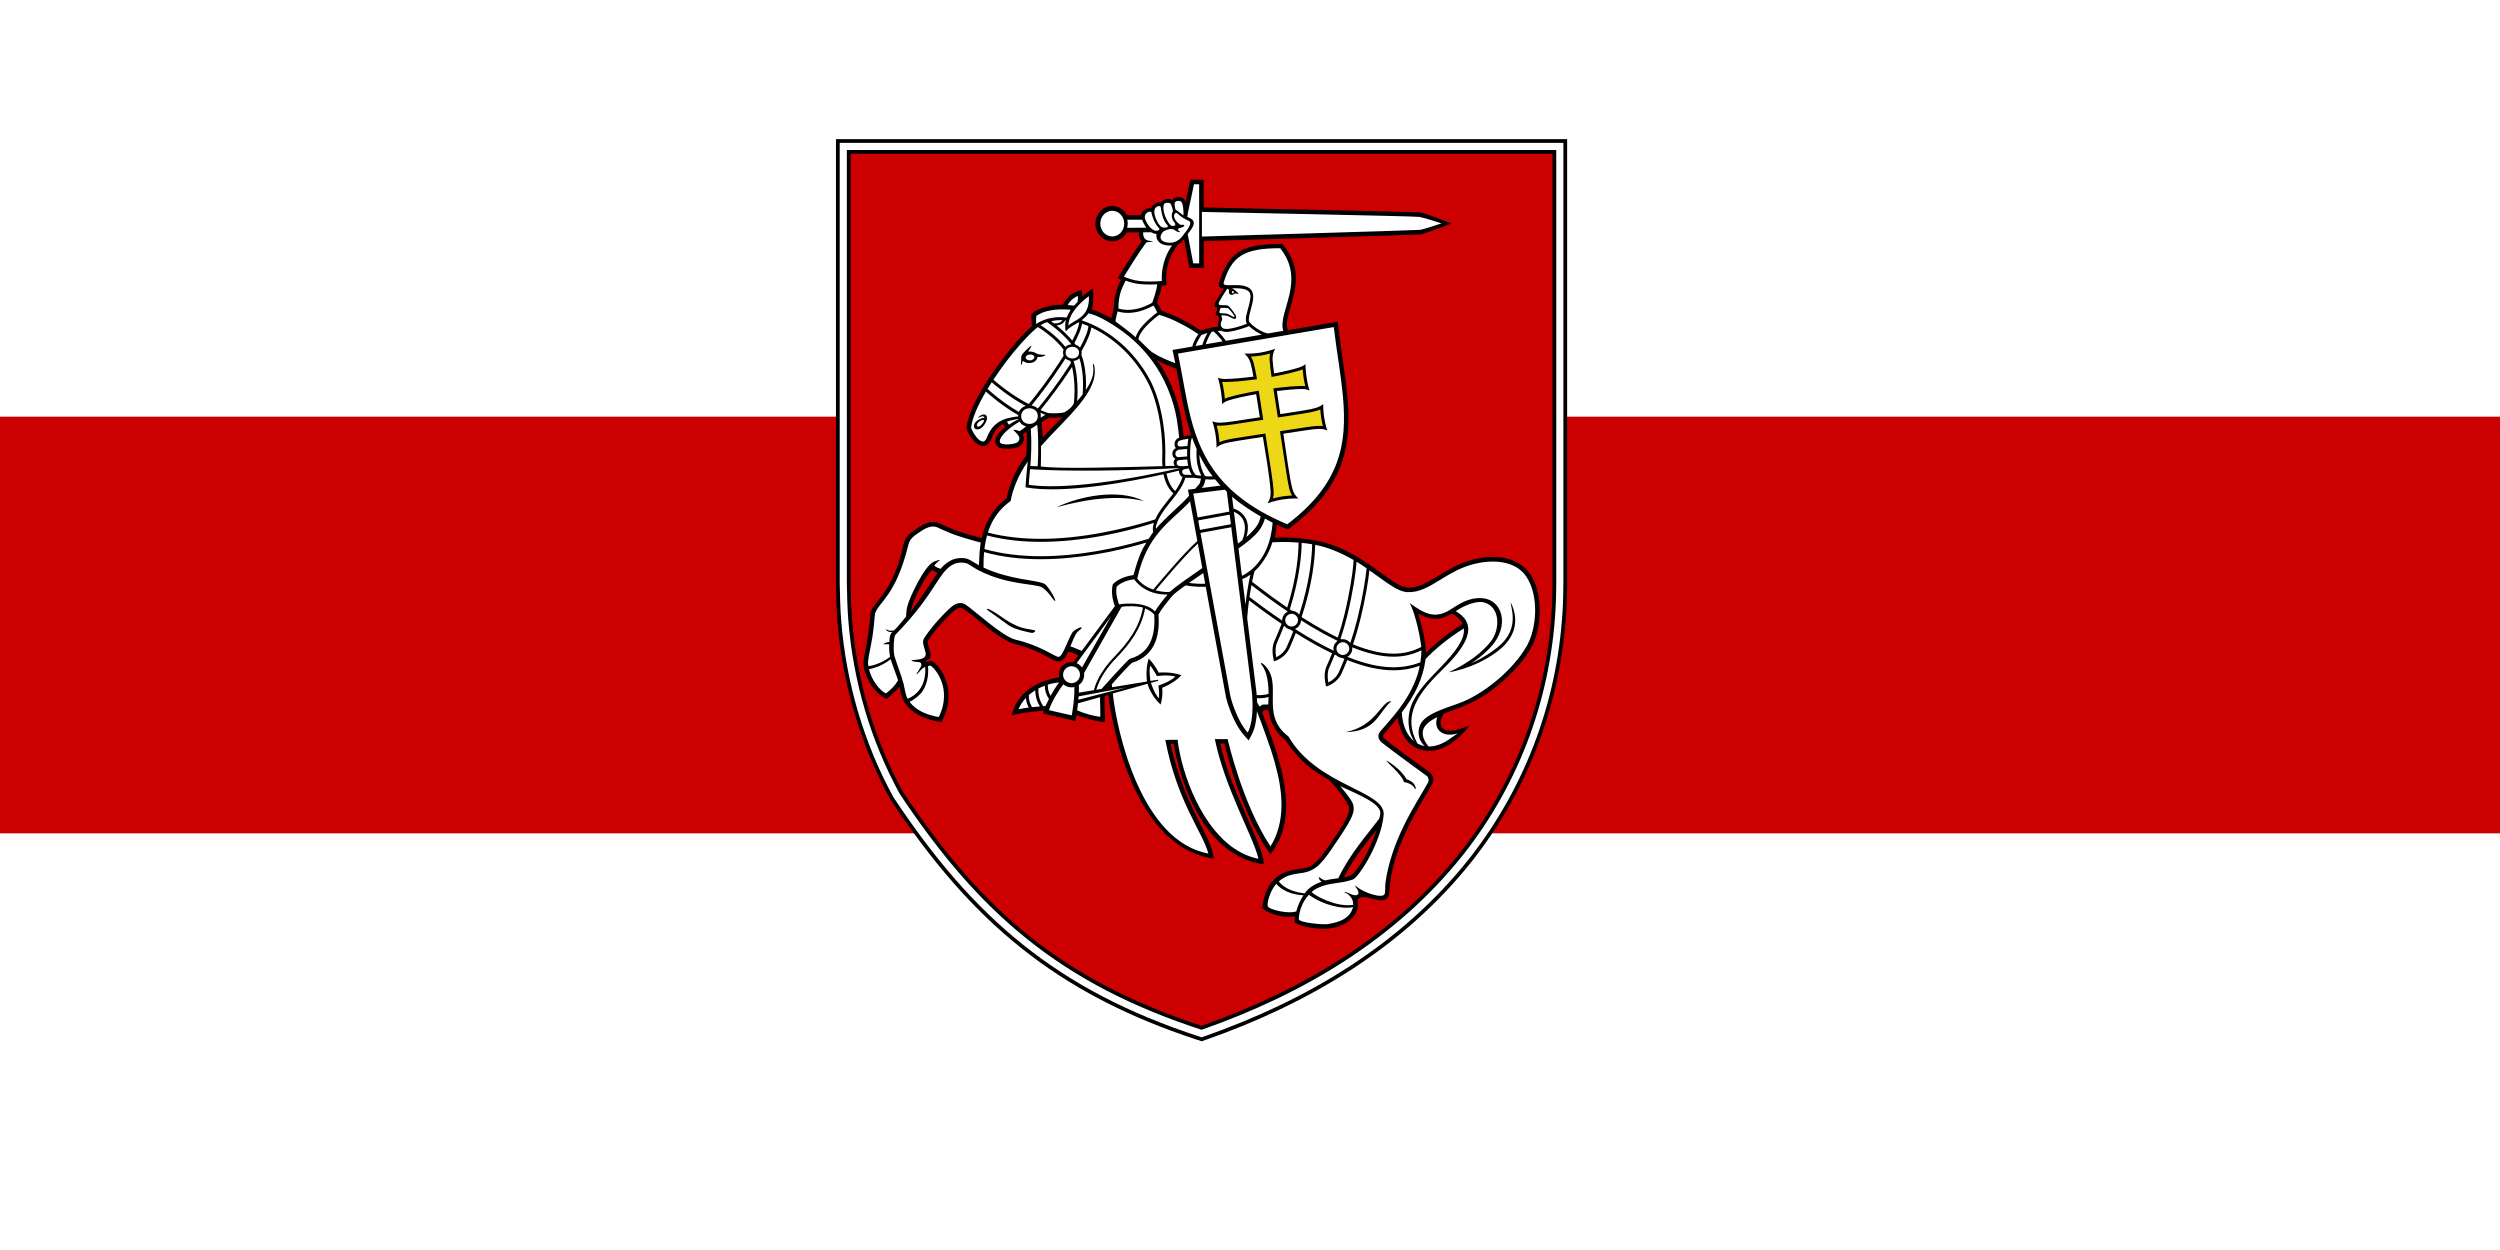
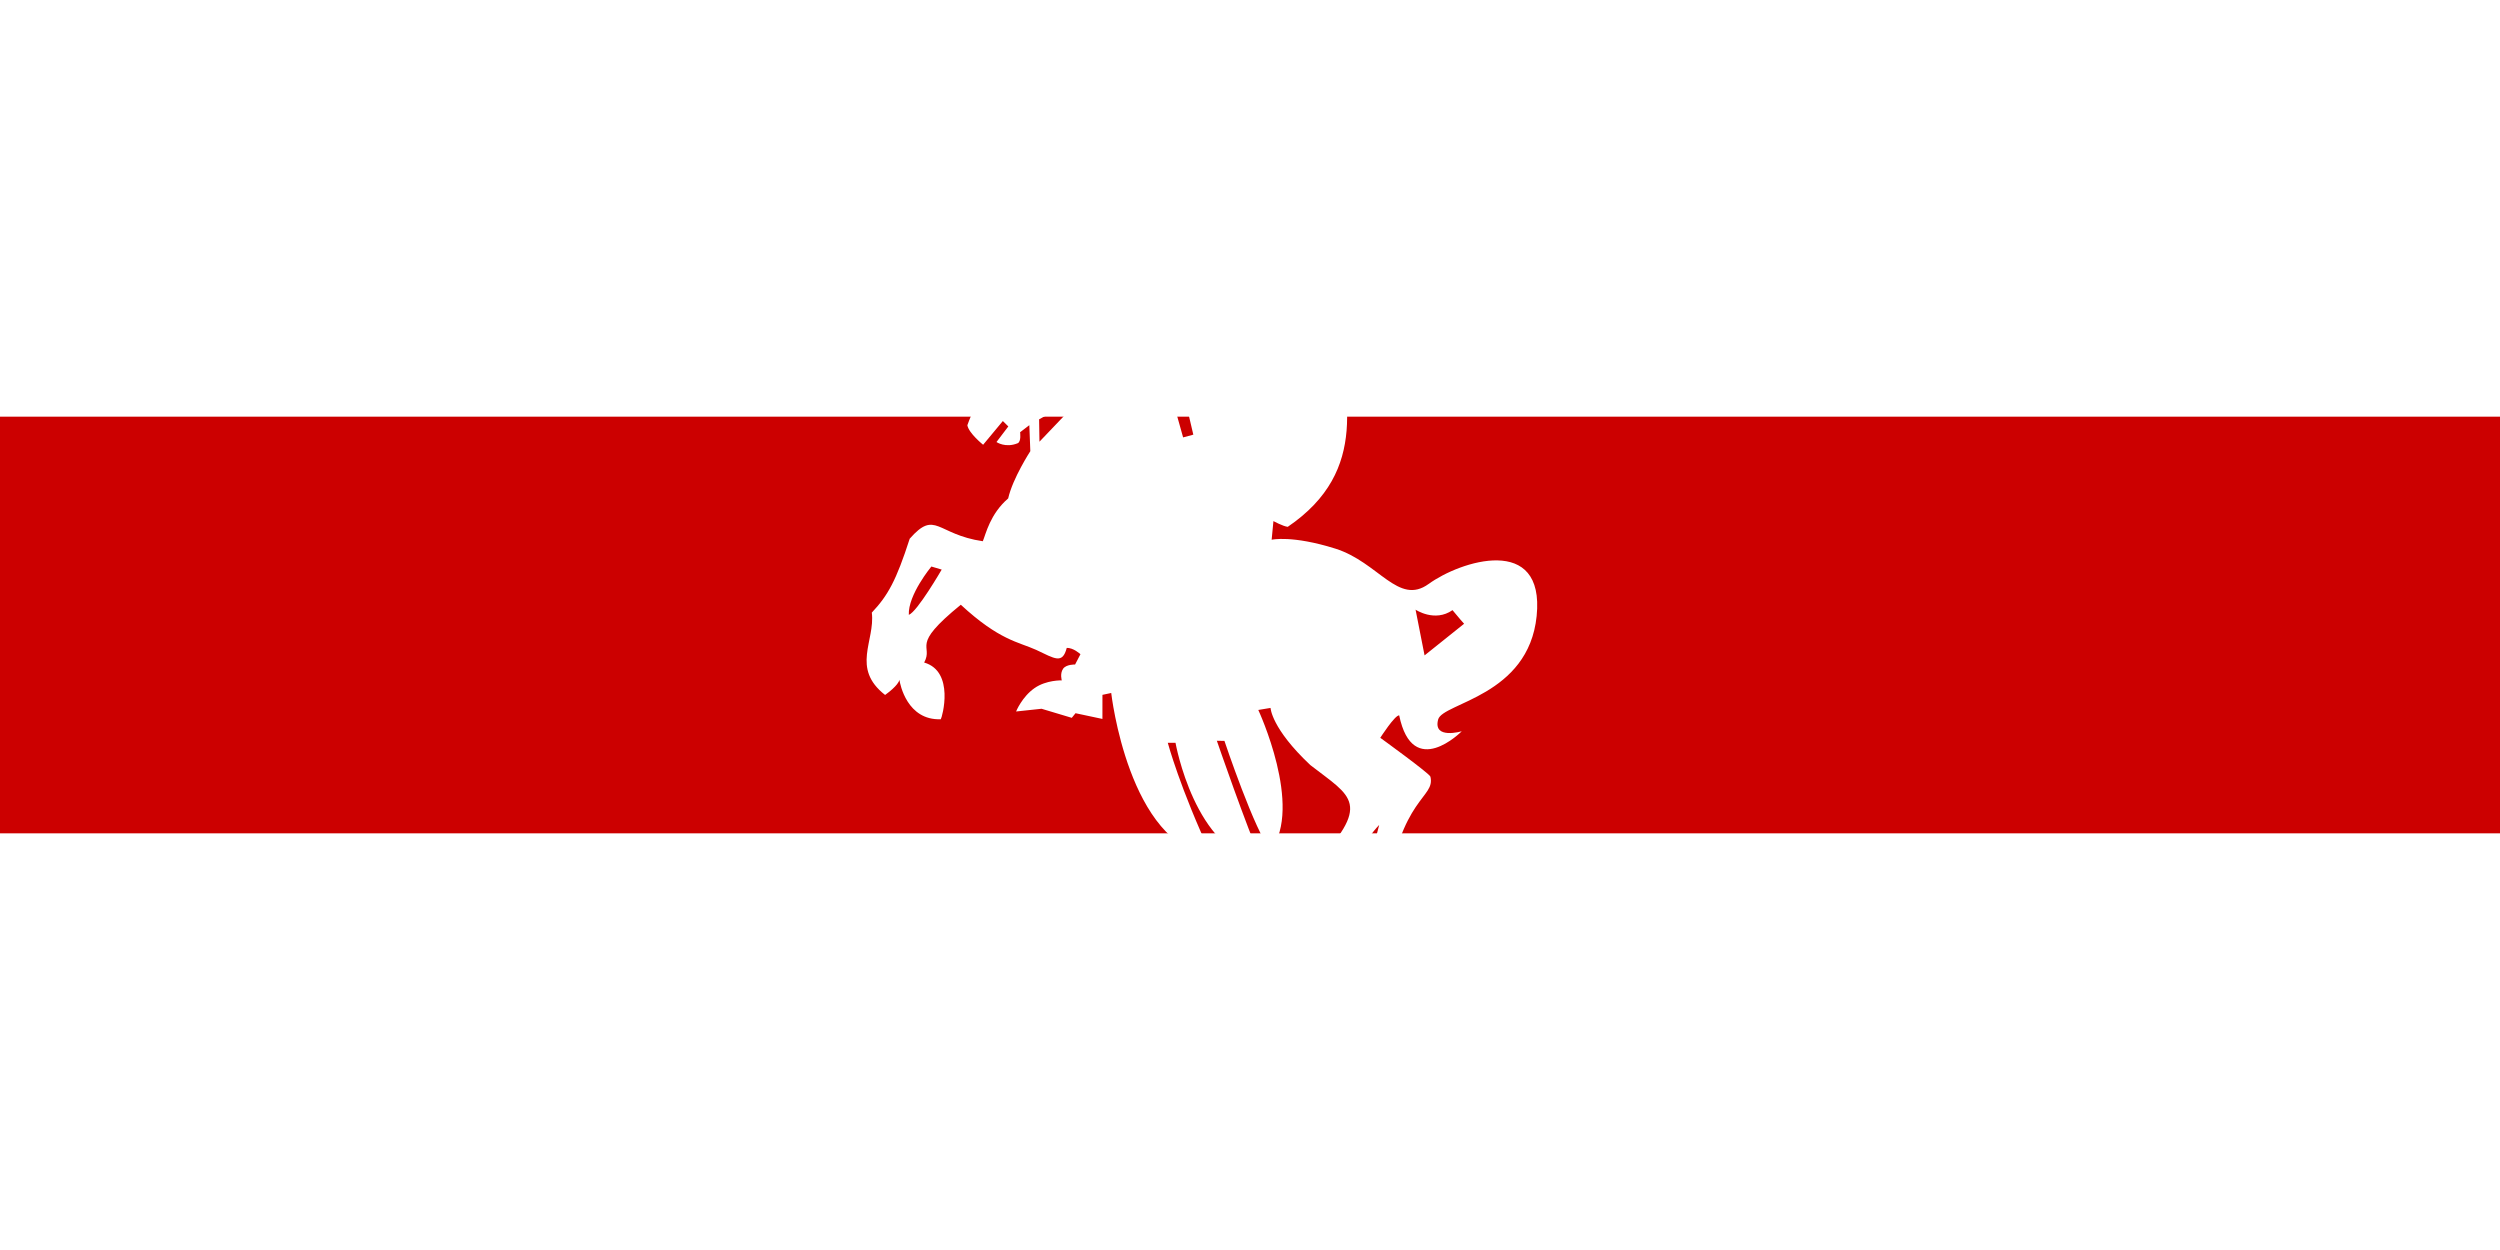
<svg xmlns="http://www.w3.org/2000/svg" version="1.1" id="svg2" height="500" width="1000" viewBox="0 0 6 3">
  <defs id="defs10" />
  <rect id="rect4" style="fill:#fff;stroke:none" height="3" width="6" />
  <path d="M 0,1 V 2 H 6 V 1 Z" style="fill:#cc0000;stroke:none;stroke-width:1" id="rect6" />
  <g transform="matrix(0.003,0,0,0.003,2.033,0.36)" id="g3351">
-     <path style="fill:#ffffff;fill-rule:evenodd;stroke:#000000;stroke-width:3;stroke-miterlimit:4;stroke-dasharray:none;stroke-opacity:1;fill-opacity:1" d="M -7.398,-7.203 V 1.5 346.631 l 0.002,0.086 c 0.199,10.009 0.388,20.027 1.221,30.365 3.976,49.341 17.989,97.458 41.725,141.043 l 0.18,0.33 0.209,0.314 C 100.37,616.032 168.056,673.624 280.867,710.516 l 2.803,0.916 2.783,-0.975 c 81.51,-28.598 157.686,-73.376 212.543,-142.762 l 0.01,-0.01 0.008,-0.012 c 46.518,-59.223 72.232,-130.692 75.223,-205.713 v -0.002 c 0.209,-5.251 0.208,-10.333 0.307,-15.238 l 0.002,-0.088 V -7.203 Z" id="path6093" />
-     <path d="M 1.306,1.5 L 565.84,1.5 L 565.84,346.544 C 565.739,351.567 565.739,356.594 565.54,361.615 C 562.62,434.874 537.55,504.522 492.169,562.298 C 438.614,630.036 364.002,674.024 283.572,702.243 C 172.294,665.853 106.967,610.231 43.193,513.963 C 20.055,471.477 6.381,424.544 2.5,376.384 C 1.695,366.392 1.505,356.557 1.306,346.544 L 1.306,1.5 L 1.306,1.5 z" style="fill:#cc0000;fill-rule:evenodd;stroke:#000000;stroke-width:3;stroke-miterlimit:4;stroke-dasharray:none;stroke-opacity:1;fill-opacity:1" id="path9" />
    <path d="m 465.27,347.137 c -24.245,17.659 -40.018,-17.337 -74.65,-28.23 -34.769,-10.936 -50.969,-7.117 -50.969,-7.117 l 1.428,-14.923 c 0,0 7.606,4.149 11.458,4.604 66.506,-45.244 46.122,-106.407 38.644,-161.086 -16.79,2.661 -41.426,5.483 -41.426,5.483 l 8.199,-46.729 -10.721,-23.018 c 0,0 -26.24,1.197 -34.752,7.719 -8.512,6.523 -12.998,22.045 -12.998,22.045 l 2.752,3.956 -6.698,12.564 1.93,2.894 0.268,16.519 -14.842,4.269 -35.313,-18.948 -0.125,-5.553 12.213,-42.194 10.728,-10.124 4.502,21.635 7.391,0.368 0.603,-20.501 177.813,-4.891 17.326,-6.446 -15.943,-7.505 -179.504,-5.409 -0.235,-20.986 -6.011,0.446 c 0,0 -4.023,18.684 -5.581,24.529 -2.728,-18.702 -10.52,-7.922 -10.52,-7.922 l -6.435,-1.183 -18.078,11.055 -9.784,2.896 c 0,0 -18.772,-20.832 -25.198,4.095 8.334,23.052 20.848,4.976 20.848,4.976 l 13.306,-1.008 2.353,9.726 -16.437,26.769 -8.551,36.18 -17.993,-7.152 0.496,-14.906 -8.813,8.096 -0.912,-7.885 -11.612,9.727 -22.32,6.222 -2.406,10.66 c 0,0 -37.703,37.836 -52.493,79.339 1.088,6.366 12.613,15.625 12.613,15.625 l 15.779,-18.979 4.382,4.312 -9.47,12.48 c 0,0 7.112,4.976 16.905,0.99 3.076,-1.251 1.996,-8.827 1.996,-8.827 l 7.376,-5.647 0.796,20.796 c 0,0 -14.097,21.68 -17.723,37.797 -14.505,12.49 -17.875,28.512 -20.292,34.253 -37.17,-5.44 -37.8,-25.498 -58.481,-2.019 -10.719,33.229 -17.383,45.45 -30.32,59.109 2.822,22.675 -16.764,44.444 10.628,65.89 9.839,-7.104 11.348,-11.173 11.458,-12.155 -0.033,-0.264 0.033,-0.3 0,0 0.462,3.605 6.233,32.62 33.085,31.59 1.11,-1.477 11.344,-38.271 -13.285,-45.372 7.857,-14.505 -12.128,-12.506 29.313,-46.236 30.824,28.525 46.161,29.729 60.213,36.075 15.198,7.185 21.085,11.559 24.522,-1.5 5.173,-0.368 10.983,4.991 10.983,4.991 l -4.291,8.241 c 0,0 -7.113,-0.221 -9.614,3.433 -2.668,3.909 -1.031,9.27 -1.031,9.27 0,0 -12.325,-0.431 -21.801,6.18 -10.091,7.04 -14.764,18.71 -14.764,18.71 l 20.377,-2.181 24.176,7.253 3,-3.697 21.517,4.581 0.02,-19.276 7.021,-1.489 c 0,0 13.807,121.898 80.445,130.512 -25.431,-54.216 -35.192,-90.639 -35.192,-90.639 l 6.18,0 c 0,0 15.537,87.525 69.181,95.103 -12.21,-27.262 -36.116,-96.76 -36.116,-96.76 l 6.073,0.113 c 0,0 24.647,73.531 37.079,87.549 26.092,-34.914 -9.993,-112.304 -9.993,-112.304 l 9.806,-1.624 c 0,0 0.563,16.305 31.805,45.699 32.925,25.656 50.819,30.233 0.654,82.305 -27.244,5.34 -33.14,12.807 -36.865,29.681 2.976,7.87 25.947,7.993 25.947,7.993 0,0 -4.022,4.734 2.72,6.648 13.988,3.975 44.418,5.979 43.715,-20.514 2.955,-0.865 4.421,-3.654 4.421,-3.654 0,0 7.71,4.44 19.933,3.92 11.803,-81.874 39.633,-79.631 35.565,-97.069 -0.584,-2.505 -40.121,-31.113 -40.121,-31.113 0,0 11.753,-18.288 15.133,-17.944 10.815,52.423 50.06,12.705 50.06,12.705 0,0 -23.28,6.884 -18.884,-9.442 3.605,-13.39 72.272,-18.539 78.796,-82.742 6.723,-66.164 -61.285,-43.945 -86.367,-25.675 z M 49.386,371.892 c -0.763,-15.991 18.039,-38.67 18.039,-38.67 l 8.27,2.442 c 0,0 -19.566,33.768 -26.309,36.227 z M 153.9,233.361 l -0.284,-17.882 7.328,-4.083 14.853,-0.983 -21.896,22.948 z m 114.923,-3.445 -10.747,-38.367 -12.825,-25.673 18.846,6.926 12.891,54.916 -8.165,2.198 z m 126.186,353.065 c 0,0 20.417,-32.617 30.678,-43.022 -10.614,45.805 -30.678,43.022 -30.678,43.022 z m 66.977,-178.67 -7.201,-36.579 c 0,0 15.401,10.318 29.547,0.379 4.507,5.591 9.281,10.894 9.281,10.894 l -31.627,25.306 z" style="fill:#ffffff" id="bielaje" />
-     <path d="m 547.436,340.71 c -7.044,-11.403 -21.909,-18.585 -44.523,-13.599 -24.917,5.494 -40.251,25.239 -55.561,22.853 -12.838,-2.001 -33.689,-27.487 -65.722,-36.049 -10.624,-2.839 -27.599,-4.411 -39.425,-3.867 0.619,-3.234 1.299,-7.767 1.568,-10.373 2.586,1.166 5.756,2.644 8.908,3.918 67.027,-49.614 47.37,-98.364 39.812,-166.276 -2.747,0.562 -27.414,4.793 -39.842,6.889 -5.496,-13.75 20.034,-40.721 -4.514,-69.109 -30.055,0.183 -40.829,5.283 -48.945,26.256 -0.433,1.121 -1.234,3.883 -1.773,5.708 -0.655,2.217 1.058,3.426 3.936,3.969 -1.705,2.565 -4.8,7.255 -6.341,9.956 -1.17,2.059 -2.525,4.727 1.354,5.251 -0.483,1.391 -1.604,4.93 -1.577,5.587 0.015,0.43 0.08,0.523 2.111,0.505 0.275,0.187 0.354,1.006 0.424,2.197 0.087,1.445 -0.421,3.54 -0.521,4.221 -0.099,0.641 -0.169,2.049 0.111,2.61 -8.348,0.81 -13.977,3.152 -13.977,3.152 0,0 -11.786,-8.915 -31.542,-16.035 -1.303,-3.438 -3.438,-6.151 -3.438,-6.151 0,0 2.725,-7.361 3.739,-13.689 1.112,-0.192 2.715,-0.406 3.933,-0.641 -2.131,-16.041 5.228,-27.406 8.686,-31.979 0.972,-0.596 4.23,-3.069 5.231,-4.542 l 4.363,22.873 11.408,0.057 -0.019,-21.55 c 19.858,-0.681 171.328,-4.941 173.283,-5.309 4.396,-0.824 24.929,-8.732 24.929,-8.732 0,0 -19.898,-8.118 -25.257,-8.874 -3.586,-0.505 -155.229,-3.518 -172.974,-3.982 l -0.019,-22.098 -10.671,-0.132 c 0,0 -2.488,12.191 -3.664,17.558 -0.283,-0.718 -2.235,-3.708 -5.166,-3.701 -5,0.012 -5.574,2.726 -5.612,2.896 -0.366,-0.246 -1.31,-2.153 -5.342,-0.925 -3.709,1.13 -3.724,2.688 -3.724,2.688 0,0 -1.892,-1.45 -5.314,1.146 -2.375,1.801 -2.506,3.149 -2.506,3.149 0,0 -2.452,-0.548 -5.225,1.32 -1.112,0.75 -2.546,2.366 -2.89,4.312 l -11.175,-0.055 c -0.168,-0.257 -1.085,-1.692 -1.269,-1.936 -2.466,-3.276 -6.277,-5.388 -10.559,-5.388 -7.431,0 -13.476,6.33 -13.476,14.111 0,7.779 6.045,14.109 13.476,14.109 4.382,0 8.274,-2.209 10.735,-5.612 0.185,-0.256 0.768,-1.244 0.937,-1.513 l 9.515,-0.03 c 0.006,1.89 0.105,4.965 2.335,7.087 -3.473,4.639 -11.37,16.747 -19.016,29.327 0.661,0.591 1.529,1.236 2.533,1.747 -1.571,2.453 -5.925,11.866 -5.925,23.021 -0.892,3.234 -1.342,4.924 -1.965,7.473 -4.928,-2.612 -10.174,-5.363 -15.538,-6.962 0.855,-2.697 1.445,-6.889 1.134,-13.463 -0.161,-3.41 -0.548,-3.414 -1.824,-2.313 -1.489,1.287 -4.791,3.316 -6.866,5.293 0.057,-0.963 -0.302,-4.155 -0.68,-5.062 -4.967,1.322 -10.879,3.494 -14.959,11.805 -9.829,-0.181 -19.87,2.795 -25.082,7.177 -0.296,2.806 0.391,6.964 0.302,9.973 -11.484,9.444 -48.301,53.791 -52.215,80.607 -0.334,2.289 3.996,10.962 9.505,14.183 3.273,1.914 7.857,1.863 10.275,-4.735 2.017,-5.504 5.129,-9.61 9.368,-11.912 l 1.788,2.593 c -3.842,3.116 -6.382,5.42 -7.681,9.319 -0.604,1.813 -0.641,6.281 4.029,7.404 5.239,1.258 11.802,0.28 14.657,-1.133 3.815,-1.889 3.992,-5.957 3.891,-7.064 -0.087,-0.959 -0.434,-2.059 -0.774,-2.758 0.427,-0.437 1.513,-1.226 2.971,-2.209 0.41,6.923 0.116,13.187 -0.332,19.326 -7.665,10.002 -12.788,20.274 -15.678,34.129 -11.635,8.462 -17.599,21.181 -19.945,31.782 -21.73,-5.53 -28.854,-9.673 -34.526,-12.133 -3.56,-1.545 -8.851,-0.515 -12.07,1.27 -8.365,4.638 -14.239,8.94 -15.563,14.928 -9.574,43.296 -26.015,46.541 -26.889,57.019 -2.047,24.571 -5.822,33.891 -5.509,39.858 0.272,5.135 4.744,20.944 18.422,27.633 5.471,-4.319 8.742,-7.479 10.356,-9.812 0.197,0.872 0.447,1.742 0.587,2.651 2.889,18.805 21.396,23.903 32.936,25.766 15.04,-27.023 -3.38,-48.338 -8.627,-49.038 -1.418,0.279 -3.57,1.221 -3.813,0.442 -0.205,-0.656 0.372,-0.598 2.19,-1.542 4.433,-2.298 -1.729,-12.019 -0.495,-14.742 2.337,-5.148 20.791,-26.711 25.688,-26.769 4.723,-0.057 23.627,20.278 40.379,27.993 5.311,2.448 12.139,1.5 34.742,14.209 4.627,2.604 8.609,-0.593 10.143,-4.192 0.394,-0.929 0.761,-1.793 1.112,-2.623 1.517,0.074 4.129,0.699 8.202,3.056 l -3.904,5.271 c -0.475,-0.066 -0.955,-0.113 -1.446,-0.113 -5.602,0 -10.144,4.539 -10.144,10.133 0,0.712 0.093,1.398 0.233,2.067 -2.236,0.305 -6.013,1.153 -10.472,2.468 -3.331,0.982 -9.073,3.802 -13.722,7.014 -5.275,3.937 -10.011,9.453 -12.668,17.179 -0.437,1.271 -0.705,2.388 -1.022,3.781 0.914,-0.183 1.84,-0.378 2.893,-0.641 7.71,-1.93 17.805,-2.739 22.785,-3.038 -0.335,0.853 -0.591,1.613 -0.761,2.179 0.989,0.204 21.634,4.862 25.975,6.024 0.182,-0.947 0.511,-2.465 0.891,-4.826 3.921,1.503 12.596,4.631 22.672,5.742 0.359,-3.005 -0.393,-14.722 -0.129,-20.86 l 2.879,-1.075 c 3.637,30.049 22.373,122.421 84.324,131.083 -1.864,-19.338 -22.906,-39.195 -34.567,-91.847 -0.029,-0.057 2.573,0.072 2.573,0.072 0,0 12.578,87.95 71.806,96.336 2.331,-10.949 -26.691,-58.687 -34.618,-96.662 1.487,-0.028 3.295,0.056 3.295,0.056 0,0 12.951,56.238 36.854,88.504 25.72,-31.609 6.019,-80.215 -6.552,-113.442 0.536,-0.654 1.242,-1.391 1.837,-1.837 0.327,-0.014 2.929,0.275 3.342,0.259 0.264,4.533 3.31,16.471 13.454,23.754 10.263,16.057 21.239,24.209 34.536,31.764 3.296,2.559 15.037,16.807 16.364,22.422 1.275,5.39 -9.019,20.247 -18.33,33.514 -3.92,5.586 -8.724,11.174 -13.33,13.625 -6.98,3.714 -33.321,-2.74 -37.92,33.088 3.713,3.517 15.106,8.503 26.343,6.549 -0.132,1.171 -0.384,3.269 -0.594,4.5 3.565,3.255 13.573,5.432 23.447,5.529 12.97,0.13 30.348,-7.79 27.079,-23.504 2.903,-1.696 2.944,-3.068 13.057,-0.246 9.854,2.75 12.089,-0.58 12.405,-5.653 0.593,-9.476 1.761,-16.695 4.725,-26.277 8.462,-27.349 23.051,-48.293 29.193,-59.377 2.555,-4.611 0.813,-8.557 -1.995,-10.506 -8.386,-5.817 -28.784,-20.474 -35.357,-26.216 -2.04,-1.782 -2.266,-2.493 -0.302,-4.786 2.893,-3.376 7.806,-9.066 10.467,-12.39 0.765,6.044 3.197,12.31 5.685,16.105 9.283,14.166 31.39,16.833 51.688,-9.778 -2.448,0.874 -4.422,1.648 -7.616,2.676 -14.835,4.781 -18.564,-3.113 -13.002,-12.148 8.623,-3.325 21.154,-7.193 33.314,-15.188 11.03,-7.253 28.346,-22.267 36.868,-37.926 8.185,-15.041 9.519,-41.703 0,-57.115 z M 212.142,69.168 c -5.287,0 -9.57,-4.598 -9.57,-10.27 0,-5.673 4.283,-10.272 9.57,-10.272 5.283,0 9.568,4.599 9.568,10.272 0,5.672 -4.285,10.27 -9.568,10.27 z M 407.543,329.351 c 3.449,2.078 6.217,3.95 8.08,5.271 -0.874,8.635 -3.214,23.442 -7.388,40.426 -1.569,6.387 -3.466,12.835 -5.657,19.305 -1.393,-1.806 -3.566,-3.004 -5.95,-3.004 -0.399,0 -0.791,0.043 -1.176,0.107 -0.238,-0.112 -0.475,-0.221 -0.715,-0.335 2.078,-6.183 3.877,-12.339 5.364,-18.433 4.729,-19.374 6.849,-35.407 7.309,-41.179 0.028,-0.366 0.098,-1.588 0.132,-2.158 z m 49.211,41.383 c 9.365,5.385 17.14,5.715 25.535,1.018 0.476,-0.266 1.306,-0.591 1.78,-0.938 3.793,2.086 7.011,5.654 8.508,8.351 -11.474,6.79 -22.577,16.066 -29.601,23.09 0.299,-8.459 -3.178,-21.738 -6.221,-31.519 z m -271.343,57.285 c 2.59,-1.838 4.284,-4.847 4.284,-8.263 0,-0.46 -0.041,-0.907 -0.099,-1.349 l 29.997,-52.932 c 3.986,-0.797 12.835,-0.766 17.107,0.584 -2.83,15.823 -11.806,27.887 -22.88,39.341 -7.064,7.309 -13.75,16.584 -16.414,26.749 l -11.993,1.958 c 0.11,-2.35 0.119,-4.447 -0.001,-6.089 z M 215.122,406.662 c 11.093,-11.467 20.311,-23.78 23.3,-39.969 3.375,1.388 5.73,3.168 7.337,5.065 0.694,12.913 -0.973,30.269 -19.578,35.267 -1.88,0.955 -22.483,23.834 -22.606,24.117 l -4.206,0.687 c 2.668,-9.407 9.003,-18.192 15.753,-25.167 z m 2.436,-43.164 c 0,0 -3.41,-8.881 -1.807,-14.181 4.751,-5.039 13.967,-5.876 13.967,-5.876 0,0 7.511,12.529 26.71,12.212 -3.003,3.441 -8.132,9.91 -10.143,13.48 -8.583,-9.151 -28.728,-5.634 -28.728,-5.634 z M 147.023,224.263 c -0.004,-0.053 -0.029,-0.58 -0.06,-1.209 1.625,-1.036 3.397,-2.14 5.136,-3.21 0.098,0.97 0.24,2.37 0.263,2.655 1.163,13.837 0.172,28.729 0.1,30.472 -0.119,0.098 -5.03,-0.166 -5.842,-0.202 0.562,-8.103 1.198,-17.998 0.403,-28.507 z m 27.576,-80.851 c 0.027,0.794 0.377,1.892 0.609,1.572 2.052,-2.826 5.9,-4.643 9.787,-7.062 0.243,0.073 0.483,0.162 0.725,0.237 -0.442,3.382 -2.5,8.44 -5.533,14.288 -4.279,-5.044 -8.933,-9.192 -12.644,-12.166 0.744,0.017 1.716,-0.111 3.561,-0.78 1.371,-0.636 2.588,-1.757 3.337,-3.21 0.085,0.008 0.444,0.019 0.528,0.029 -0.623,2.406 -0.465,4.397 -0.371,7.09 z m 77.657,109.517 c -34.25,0.931 -83.083,2.336 -97.26,0.248 -0.034,-1.497 0.29,-8.518 0.191,-16.404 0.09,-0.085 0.174,-0.175 0.264,-0.26 19.906,-22.455 46.999,-43.75 42.191,-64.28 -0.283,-1.152 -1.265,-1.605 -0.956,0.05 0.702,4.005 1.074,9.801 -5.776,19.877 0.166,-1.595 0.255,-3.449 0.261,-5.527 -0.019,-6.832 -1,-15.656 -3.74,-22.744 0.143,-0.548 0.228,-1.138 0.228,-1.779 -0.002,-0.4 -0.044,-0.776 -0.103,-1.139 4.239,-7.57 7.228,-14.292 7.812,-19.073 18.511,8.568 34.918,24.391 44.927,43.403 8.05,15.257 11.919,37.264 11.908,56.151 0,1.683 -0.031,3.344 -0.09,4.976 -0.021,0.552 -0.041,1.277 -0.039,2.131 0.007,1.206 0.057,2.709 0.181,4.37 z m -97.63,-42.739 c 0.833,0.315 2.533,1.064 3.964,1.648 -1.248,0.79 -2.734,1.725 -3.698,2.328 0.053,-0.414 0.091,-0.838 0.091,-1.288 -0.001,-0.912 -0.144,-1.921 -0.357,-2.688 z m 26.497,-41.45 c 1.793,-0.175 3.513,-0.87 4.74,-2.093 2.052,6.325 2.906,14.006 2.89,19.985 0.012,3.361 -0.091,6.895 -0.318,8.936 -1.282,1.666 -2.75,3.439 -4.42,5.32 0.23,-2.353 0.369,-5.174 0.372,-8.286 -0.019,-7.599 -0.815,-16.696 -3.264,-23.863 z m -6.312,-6.631 c 0.013,-6.216 10.792,-6.216 10.791,0 -0.013,6.214 -10.778,6.214 -10.791,0 z m 5.174,11.377 c 1.434,6.038 1.997,13.095 1.983,19.116 0.004,3.966 -0.237,7.514 -0.583,10.003 -1.238,3.138 -5.618,6.478 -7.592,7.22 -1.687,0.635 -7.58,1.209 -13,0.597 -0.002,0.002 -0.015,0.011 -0.02,0.014 -1.533,-0.528 -4.001,-1.393 -6.068,-2.385 6.809,-8.171 16.508,-21.055 24.627,-33.545 0.22,-0.341 0.434,-0.68 0.653,-1.021 z m -7.705,40.092 c -2.684,2.739 -11.269,11.668 -15.79,16.375 -0.027,-0.48 -0.484,-8.537 -0.937,-12.22 3.465,-2.104 6.154,-3.697 6.154,-3.697 2.04,0.151 8.307,0.222 10.573,-0.458 z m 14.066,-55.436 c -0.868,-1.11 -2.185,-1.97 -3.552,-2.398 -0.34,-0.454 -0.591,-0.816 -0.94,-1.258 3.232,-6.078 5.502,-11.474 6.161,-15.575 1.685,0.584 3.361,1.211 5.018,1.917 -0.126,3.691 -2.722,9.976 -6.687,17.314 z M 165.469,138.659 c -0.85,-0.646 -1.617,-1.208 -2.279,-1.681 2.933,-0.683 5.853,-1 9.162,-0.837 -1.276,1.806 -3.789,2.826 -6.882,2.518 z m 2.055,4.722 c 3.707,3.087 8.094,7.229 11.992,12.075 -1.838,0.137 -3.618,0.824 -4.891,2.059 -7.355,-9.165 -16.751,-15.444 -19.823,-17.374 2.326,-1.448 4.162,-2.132 5.193,-2.441 1.276,0.853 4.087,2.811 7.529,5.682 z m 7.162,23.378 c 1.038,0.979 2.396,1.601 3.847,1.871 0.207,0.56 0.405,1.132 0.591,1.726 -0.6,0.944 -1.203,1.889 -1.823,2.838 -8.222,12.653 -17.949,25.625 -24.699,33.669 -1.36,-1.342 -3.17,-2.161 -5.082,-2.453 6.815,-8.168 16.393,-20.964 24.557,-33.526 0.895,-1.386 1.753,-2.756 2.608,-4.125 z m 91.335,87.689 c 0.058,0.025 0.09,0.038 0.111,0.045 0.004,-0.001 0.018,-0.005 0.018,-0.005 0,0 0.035,0.022 -0.018,0.005 -0.764,0.183 -81.22,19.402 -120.805,13.334 0,-1.471 0.835,-10.819 1.056,-12.436 30.155,1.867 75.171,1.349 119.637,-0.943 z m 14.268,-2.717 c 0.523,2.56 1.339,5.058 2.455,7.42 0.137,0.29 0.352,0.84 0.621,1.445 -0.803,-0.067 -1.603,-0.151 -2.399,-0.257 -1.068,-0.143 -1.85,-0.148 -2.563,-0.992 -0.56,-0.661 -1.049,-1.379 -1.46,-2.141 -0.803,-1.487 -1.298,-3.116 -1.644,-4.764 -0.902,-4.287 -0.99,-8.719 -0.771,-13.081 0.15,-2.978 0.241,-6.554 1.412,-9.426 1.008,2.772 2.231,5.903 3.695,9.23 -0.276,4.201 -0.19,8.437 0.654,12.566 z m 0.166,42.223 -3.493,-19.061 25.196,-3.128 1.638,1.583 1.991,15.95 z m 25.634,-2.252 0.96,7.686 -24.765,4.551 -1.393,-7.607 z m -22.412,-21.303 1.223,-1.394 c 0.874,-1.655 1.477,-3.669 1.852,-5.601 2.505,0.3 5.152,0.332 7.649,0.084 0.107,0.125 0.209,0.256 0.319,0.381 1.028,1.269 2.036,2.501 3.148,3.75 l 0.918,0.888 z m 7.607,-9.239 c -1.226,0.014 -2.454,-0.007 -3.677,-0.1 -1.29,-0.098 -1.407,-0.497 -2.002,-1.608 -0.875,-1.628 -1.596,-3.337 -2.15,-5.1 -0.982,-3.121 -1.491,-6.967 -1.617,-10.441 2.804,5.731 6.3,11.733 10.608,17.199 -0.387,0.02 -0.774,0.046 -1.162,0.05 z m -22.312,-5.47 c 0.451,-0.329 3.009,-0.764 4.447,-0.891 0.071,0.238 0.119,0.484 0.197,0.719 0.49,1.496 1.159,2.932 2.053,4.231 0.028,0.041 0.061,0.092 0.092,0.137 -1.053,0.011 -1.751,-0.017 -2.667,-0.017 -2.361,0 -3.083,-0.053 -3.631,-0.287 -0.813,-0.348 -1.287,-1.093 -1.375,-2.179 -0.053,-0.646 0.352,-1.323 0.884,-1.713 z m -3.487,-2.969 c -0.53,-0.172 -1.826,-0.74 -1.826,-2.364 0,-1.186 0.796,-2.095 2.033,-2.3 2.41,-0.25 5.254,-0.407 6.493,-0.451 0.122,1.676 0.335,3.354 0.678,5 -1.012,0.074 -2.308,0.256 -3.33,0.274 -1.114,0.019 -3.18,0.123 -4.047,-0.159 z m 3.726,-23.647 c -1.311,-15.494 -4.95,-29.249 -9.392,-39.688 -3.151,-7.404 -7.707,-16.194 -12.191,-21.648 4.207,2.932 12.48,6.097 15.848,7.307 3.027,16.812 6.365,36.372 11.528,52.267 0.079,0.227 0.168,0.472 0.249,0.706 -1.677,0.209 -3.907,0.555 -6.043,1.057 z m 3.767,1.89 c -0.216,1.08 -0.296,2.351 -0.377,2.91 -0.138,0.973 -0.249,1.951 -0.335,2.933 -1.568,0.065 -4.744,0.36 -5.311,0.41 -1.234,0.109 -2.324,-0.406 -2.57,-1.368 -0.211,-0.83 0.197,-2.04 0.552,-2.545 0.356,-0.505 1.342,-1.01 3.441,-1.471 1.903,-0.417 3.233,-0.674 4.599,-0.869 z m -7.553,8.805 c 0.941,-0.169 4.572,-0.466 6.683,-0.543 -0.097,1.978 -0.107,3.962 -0.047,5.933 -1.825,0.111 -4.816,0.432 -7.002,0.515 -0.995,0.064 -2.418,-0.673 -2.442,-2.754 -0.026,-2.207 2.327,-3.063 2.809,-3.151 z m 0.155,16.727 c -0.043,0.269 -0.061,0.547 -0.038,0.83 0.15,1.84 1.15,3.312 2.579,4.266 0.058,0.039 0.127,0.072 0.194,0.106 -0.013,0.037 -0.031,0.073 -0.04,0.109 -0.806,2.467 -2.427,6.17 -5.207,10.154 -0.196,0.281 -0.404,0.56 -0.606,0.839 -3.873,-3.633 -5.914,-8.921 -6.949,-13.924 4.699,-1.067 8.19,-1.916 10.067,-2.381 z m 0.981,14.451 c 1.661,-2.716 3.134,-5.566 4.081,-8.713 0.005,-0.019 0.006,-0.034 0.009,-0.053 0.56,0.037 1.192,0.053 1.924,0.053 1.456,0 3.207,0.011 5.382,-0.008 0.054,0.02 0.107,0.05 0.162,0.063 1.642,0.381 3.321,0.431 4.98,0.576 -0.183,1.441 -0.755,3.23 -1.164,4.198 l -3.491,3.991 -1.931,0.242 -3.809,0.477 0.692,3.775 0.195,1.058 -1.139,1.303 c -7.036,7.571 -17.249,15.608 -25.435,25.163 -0.354,-3.826 3.564,-10.832 7.21,-15.806 4.158,-5.671 8.79,-10.521 12.335,-16.317 z m 6.579,11.456 1.251,-1.426 5.83,31.818 c -10.876,9.598 -31.071,33.797 -35.28,38.877 -4.5,-1.54 -9.193,-4.217 -12.812,-8.783 7.867,-35.699 26.766,-45.497 41.01,-60.487 z m -26.328,69.853 c 2.255,-2.715 7.293,-8.734 13.124,-15.413 6.936,-7.942 14.999,-16.801 20.666,-21.961 l 3.583,19.548 -0.994,0.686 c -10.444,7.256 -20.45,14.19 -25.071,18.426 -2.326,0.171 -6.608,0.027 -11.309,-1.286 z m 37.148,-13.123 0.963,-0.673 1.562,8.521 c -4.146,0.155 -8.493,-0.006 -12.906,-0.696 2.775,-1.85 7.204,-5.062 10.381,-7.151 z m -1.238,-32.816 24.628,-4.525 16.43,131.569 c 0,0 2.669,21.588 -3.272,32.702 -9.417,-10.546 -13.821,-28.952 -13.821,-28.952 z m 30.432,12.45 c 7.045,-5.043 12.76,-9.525 16.572,-14.51 2.025,-2.647 3.848,-6.766 4.567,-9.431 1.226,0.655 5.584,3.074 6.137,3.325 -0.126,2.911 -0.936,7.962 -1.696,11.291 -2.65,11.609 -9.6,24.628 -22.866,31.259 l -2.741,-21.962 c 0.007,0.007 0.026,0.028 0.026,0.028 z m -0.488,-3.97 -0.028,0.02 -3.158,-25.296 c 0.464,0.182 0.895,0.354 1.032,0.42 2,0.966 3.824,2.325 5.174,4.102 3.916,5.155 2.784,12.494 0.51,18.163 -1.242,0.951 -2.441,1.825 -3.53,2.591 z m 15.773,-15.108 c -2.028,3.48 -5.475,6.933 -8.995,9.906 1.426,-4.721 1.875,-9.821 -0.243,-14.365 -1.923,-4.126 -5.756,-7.063 -10.056,-8.394 l -1.18,-9.463 0.052,0.05 c 6.246,5.281 14.495,10.963 22.933,15.766 -0.491,1.87 -1.473,4.722 -2.51,6.5 z m -12.254,43.551 c 2.287,-0.861 4.429,-2.059 6.425,-3.486 -1.733,7.909 -3.034,16.188 -3.86,24.037 z m 7.3,4.856 c 3.042,2.337 10.632,8.129 15.342,11.541 4.155,3.015 8.814,6.298 13.751,9.641 -2.602,1.205 -4.474,3.861 -4.474,6.844 0,0.124 0.014,0.244 0.02,0.367 -10.722,-7.25 -20.056,-14.188 -26.204,-18.896 0.472,-3.253 1,-6.463 1.564,-9.498 z m 26.114,32.439 c 1.15,1.548 2.864,2.663 4.802,3.004 0.825,0.534 1.657,1.065 2.493,1.597 -1.581,4.064 -3.31,8.235 -5.234,12.525 -1.653,3.684 -5.117,6.612 -8.378,8.156 -0.853,-4.921 -0.615,-8.787 0.718,-11.762 2.082,-4.649 3.933,-9.154 5.599,-13.52 z m 6.039,0.704 c -2.758,0 -5.116,-2.357 -5.116,-5.116 0,-2.759 2.359,-5.115 5.116,-5.115 2.759,0 5.116,2.356 5.116,5.115 0,2.759 -2.357,5.116 -5.116,5.116 z m 7.529,-5.006 c 5.692,3.617 11.561,7.148 17.37,10.324 4.095,2.244 8.047,4.282 11.881,6.134 -1.986,1.376 -3.324,3.669 -3.324,6.193 0,0.58 0.078,1.145 0.21,1.693 -4.16,-1.997 -8.427,-4.191 -12.829,-6.595 -6.127,-3.354 -12.274,-7.057 -18.203,-10.833 2.788,-1.087 4.846,-3.816 4.894,-6.915 z m 26.975,27.411 c 0.421,0.197 0.844,0.398 1.262,0.591 1.28,1.25 2.982,2.058 4.833,2.16 0.551,0.236 1.094,0.452 1.643,0.681 -1.422,3.58 -2.916,7.159 -4.518,10.732 -1.651,3.683 -5.116,6.611 -8.378,8.156 -0.852,-4.923 -0.614,-8.787 0.719,-11.762 1.576,-3.517 3.043,-7.039 4.439,-10.558 z m 6.487,0.354 c -2.759,0 -5.116,-2.356 -5.116,-5.115 0,-2.759 2.357,-5.116 5.116,-5.116 2.758,0 5.116,2.357 5.116,5.116 0,2.759 -2.359,5.115 -5.116,5.115 z m 7.534,-5.115 c 0,-0.351 -0.035,-0.695 -0.085,-1.035 12.362,4.953 23.307,7.524 33.081,7.505 8.017,-0.007 15.294,-1.676 22.297,-5.142 0.028,3.29 -0.326,6.633 -0.811,9.615 -6.798,2.669 -13.945,3.99 -21.422,3.99 h -0.064 c -11.45,-0.018 -23.6,-2.958 -36.913,-8.371 2.308,-1.309 3.917,-3.795 3.917,-6.562 z M 382.583,317.887 c 8.584,2.656 16.458,6.542 22.616,10.085 -0.029,0.828 -0.087,1.942 -0.2,3.347 -0.541,6.771 -2.835,22.72 -7.248,40.798 -1.353,5.547 -3.074,11.558 -5.211,17.947 -3.504,-1.713 -7.111,-3.578 -10.845,-5.626 -6.04,-3.303 -12.166,-6.999 -18.088,-10.784 8.844,-26.636 10.654,-47.048 10.848,-57.793 2.753,0.544 5.487,1.21 8.126,2.027 z m -10.539,-2.472 c -0.145,9.709 -1.697,29.774 -10.35,56.317 -1.339,-1.817 -3.455,-3.043 -5.797,-3.129 -0.578,-0.387 -1.157,-0.774 -1.728,-1.162 7.85,-24.709 9.383,-44.117 9.52,-53.147 2.725,0.269 5.536,0.634 8.355,1.12 z m -10.867,-1.343 c -0.031,8.58 -1.225,27.023 -9.082,51.96 -4.233,-2.896 -8.228,-5.725 -11.851,-8.352 -4.813,-3.489 -13.146,-9.863 -16.244,-12.252 0.619,-3.095 1.268,-5.926 1.921,-8.361 7.865,-7.184 12.846,-17.622 14.208,-23.177 1.918,-0.171 10.606,-0.655 21.049,0.182 z m 28.171,-172.411 c 2.413,20.226 5.834,38.759 7.374,56.15 3.303,37.312 -2.052,69.366 -44.582,101.608 -51.963,-21.872 -68.51,-51.639 -77.104,-84.815 -4.295,-16.582 -6.602,-34.014 -10.351,-51.737 z m -87.957,-35.997 c 6.291,-20.165 15.628,-27.162 45.084,-27.073 21.041,26.329 -2.287,51.061 2.455,66.068 -3.891,0.676 -8.23,1.412 -12.277,2.115 -1.904,-0.386 -3.977,-1.245 -5.499,-2.01 -5.49,-2.765 -9.274,-6.666 -9.72,-7.775 -1.066,-9.921 14.326,-29.864 -12.267,-28.882 -7.93,0.293 -8.39,-0.31 -7.777,-2.444 z m -3.584,15.491 c 1.765,-3.145 4.645,-7.662 6.173,-10.032 0.146,-0.008 0.281,-0.015 0.421,-0.026 0.31,0.236 0.743,0.509 1.333,0.771 -0.404,1.029 -0.614,3.06 0.809,3.74 1.443,0.688 2.839,-0.001 3.721,-0.915 1.504,0.23 2.951,0.568 2.876,0.294 -0.104,-0.384 -2.21,-2.455 -3.296,-3.125 -0.555,-0.342 -1.431,-1 -1.785,-1.238 17.225,-0.491 15.601,4.873 13.146,14.657 -1.247,4.967 -3.425,10.519 -1.398,13.712 -6.366,2.53 -11.783,3.844 -15.413,4.159 -4.476,0.39 -6.909,-2.193 -4.57,-6.94 0.587,-1.191 -0.025,-2.107 -0.27,-2.924 -0.288,-0.96 0.077,-1.099 0.483,-1.088 3.455,0.093 4.609,0.43 7.895,2.282 1.499,0.846 2.472,0.768 3.093,0.224 0.302,-0.264 0.443,-1.458 -0.364,-2.839 -1.077,-1.845 -2.537,-3.729 -4.69,-6.305 -0.8,-0.957 -1.801,-1.317 -2.256,-1.368 -0.634,-0.07 -4.797,0.043 -5.789,-0.207 -0.798,-0.2 -0.92,-1.401 -0.118,-2.832 z m 10.049,-7.427 c 0,-0.526 0.342,-0.951 0.766,-0.951 0.425,0 0.765,0.425 0.765,0.951 0,0.528 -0.34,0.954 -0.765,0.954 -0.424,0 -0.766,-0.426 -0.766,-0.954 z m -9.889,15.129 c 0.425,-2.076 0.709,-2.237 1.028,-2.471 0.319,-0.234 4.676,-0.019 5.418,0.052 0.414,0.033 0.804,0.46 1.186,0.855 1.732,1.797 3.436,3.988 4.069,5.319 0.503,1.056 0.024,1.201 -0.608,0.936 -1.091,-0.457 -3.727,-2.135 -5.141,-2.551 -0.575,-0.166 -2.426,-0.348 -4.247,-0.387 -1.824,-0.039 -2.034,-0.136 -1.706,-1.753 z m 1.343,15.733 c 1.424,0.768 3.473,1.189 6.127,0.849 5.362,-0.686 13.453,-3.31 16.125,-4.575 3.135,3.135 8.14,6.025 10.206,6.843 -3.446,0.598 -15.471,2.663 -28.698,4.932 -1.225,-1.7 -3.785,-5.088 -6.68,-7.87 1.035,-0.103 2.033,-0.168 2.92,-0.178 z m -7.692,0.896 c 0.529,-0.107 1.073,-0.207 1.624,-0.297 1.853,1.542 3.774,3.651 5.306,5.529 0.715,0.875 1.345,1.69 1.859,2.377 -4.515,0.773 -9.108,1.562 -13.501,2.314 0.366,-1.117 0.937,-2.642 1.631,-4.146 0.907,-2.036 2.03,-4.181 3.08,-5.777 z m -8.196,2.572 c 1.154,-0.471 3.049,-1.159 4.862,-1.716 -0.695,1.263 -1.359,2.615 -1.952,3.933 -0.979,2.239 -1.745,4.168 -2.084,5.589 -1.878,0.322 -3.704,0.635 -5.46,0.936 0.523,-1.766 1.611,-3.934 2.707,-5.746 0.707,-1.186 1.4,-2.232 1.927,-2.996 z m -33.801,-16.204 c 11.887,3.2 25.55,11.466 31.396,15.446 -1.613,2.379 -4.129,6.472 -4.809,9.942 -8.959,1.535 -15.463,2.649 -15.857,2.714 0.619,2.984 1.496,7.211 2.199,10.671 -3.831,-1.735 -11.175,-3.996 -18.822,-9.045 -1.413,-0.961 -7.486,-7.152 -10.728,-10.206 0.652,-4.08 4.716,-9.147 8.957,-13.113 2.316,-2.198 4.645,-4.099 6.392,-5.447 0.473,-0.366 0.898,-0.686 1.273,-0.963 z m 34.239,-82.317 c 0,0 170.49,3.397 173.914,3.968 3.988,0.665 17.74,5.187 17.74,5.187 0,0 -13.941,4.791 -17.339,5.19 -3.232,0.379 -174.315,5.368 -174.315,5.368 z m -11.167,0.453 4.851,-22.611 4.09,0.059 0.029,63.307 -4.761,-0.03 -4.433,-23.477 c 7.973,-9.387 4.893,-11.651 -0.261,-13.692 0.073,-0.901 0.44,-2.748 0.484,-3.557 z m -9.208,-9.042 c 0.881,-0.325 2.453,-0.297 3.165,0 2.393,1.002 2.583,8.502 2.44,11.363 -2.207,-1.333 -5.645,-4.544 -6.363,-4.619 -0.385,-2.074 -1.795,-5.801 0.758,-6.744 z m -0.166,9.326 c 1.322,0.012 2.656,3.293 9.957,6.337 2.184,0.909 1.651,4.129 -3.196,9.879 -0.927,1.098 -4.52,7.909 -11.924,7.682 -10.852,-0.333 -7.305,-7.878 -4.515,-9.342 6.073,-3.19 8.394,-0.787 9.356,-0.087 0.645,0.423 1.254,0.584 1.758,0.757 1.284,0.438 2.438,0.212 1.156,-0.454 -1.428,-0.747 -1.746,-2.032 0.185,-2.578 1.136,-0.32 2.164,-0.649 2.72,-0.956 0.717,-0.398 1.225,-1.127 0.721,-1.53 -0.504,-0.403 -2.638,0.158 -3.302,-0.352 -6.925,-5.316 -4.573,-9.372 -2.917,-9.355 z M 253.304,43.96 c 0.531,-2.277 5.35,-2.52 6.062,-0.008 0.683,1.7 1.25,4.035 1.4,4.989 -1.329,1.709 -1.748,5.758 1.249,9.3 1.366,2.01 -0.087,2.53 -1.592,2.582 -0.929,0.032 -2.189,-1.034 -3.305,-2.722 -2.423,-3.664 -4.861,-9.649 -3.813,-14.14 z m -2.497,1.328 c 1.486,10.835 4.01,12.991 5.536,15.025 1.692,1.702 -3.146,2.48 -5.062,1.091 -2.609,-1.895 -5.515,-8.254 -5.515,-12.012 0,-4.308 3.99,-5.24 5.041,-4.103 z m -7.488,4.257 c 1.949,8.922 5.743,12.409 5.743,12.409 0,0 2.577,2.223 -1.538,2.665 -1.303,0.14 -5.154,-0.938 -8.614,-8.101 -2.551,-5.28 2.153,-7.999 4.409,-6.973 z m -19.264,12.69 c 0.195,-0.924 0.456,-2.347 0.456,-3.335 0,-1.082 -0.136,-2.128 -0.369,-3.135 l 0.698,0.002 11.257,0.046 c 0.332,1.544 2.133,4.646 3.249,6.346 z m 15.491,11.584 c 0,0 2.322,-0.201 3.836,-0.369 3.827,-0.429 -2.13,-0.602 -3.434,-1.242 -1.714,-0.843 -3.387,-2.706 -3.068,-6.365 l 6.377,-0.02 c 1.444,0.781 3.153,1.215 4.297,1.499 -0.705,4.331 2.12,9.203 10.896,9.126 0.344,-0.004 1.185,-0.007 1.511,-0.03 -2.556,3.286 -8.951,13.999 -8.159,28.349 -2.976,0.29 -6.04,0.443 -9.059,0.443 -2.913,0 -5.775,-0.129 -8.447,-0.368 -4.505,-0.375 -10.754,-2.427 -12.828,-3.566 12.493,-20.547 18.079,-27.456 18.079,-27.456 z m -17.104,31.473 0.395,-0.779 c 3.079,1.183 7.468,2.377 11.243,2.735 2.75,0.247 5.679,0.378 8.662,0.378 1.792,0 3.602,-0.052 5.403,-0.15 l -0.041,0.218 c -0.663,5.237 -3.12,12.104 -4.032,14.533 -8.024,4.528 -14.72,5.673 -19.473,5.676 -2.526,0 -4.503,-0.322 -5.839,-0.639 -0.669,-0.159 -1.175,-0.316 -1.505,-0.43 -0.085,-0.029 -0.156,-0.054 -0.215,-0.075 0.115,-11.423 2.798,-15.98 5.402,-21.467 z m -6.025,23.81 c 1.172,0.41 4.015,1.218 8.182,1.218 h 0.028 c 5.094,0 12.142,-1.242 20.407,-5.86 1.417,1.736 2.458,4.009 3.051,5.52 -1.823,1.358 -4.801,3.69 -7.795,6.53 -3.999,3.845 -8.13,8.506 -9.405,13.309 -5.153,-4.557 -10.108,-8.15 -16.096,-12.639 -0.14,-1.238 0.914,-5.435 1.627,-8.078 z m -12.279,5.811 c 22.287,11.937 46.384,32.055 57.191,69.505 1.742,6.036 3.327,15.046 4.316,25.707 -1.244,0.489 -1.865,0.975 -2.474,1.675 -0.923,1.061 -1.524,3.221 -1.044,4.998 0.318,1.173 0.968,1.708 0.968,1.708 0,0 -2.824,1.042 -2.843,4.304 -0.012,2.115 0.735,3.309 2.409,4.269 -0.828,0.471 -1.531,1.981 -1.426,3.201 0.071,0.885 0.377,1.798 0.864,2.387 -2.373,0.061 -4.858,0.127 -7.44,0.197 -0.127,-1.624 -0.176,-3.105 -0.168,-4.305 0,-0.819 0.017,-1.51 0.037,-2.04 0.06,-1.661 0.092,-3.351 0.092,-5.067 -0.007,-19.216 -3.87,-41.462 -12.188,-57.277 -11.825,-22.432 -32.237,-40.506 -54.882,-47.957 2.066,-1.496 4.032,-3.271 5.617,-5.586 3.518,0.881 6.982,2.144 10.971,4.28 z m -10.7,-17.931 c 0.878,17.251 -11.437,18.69 -16.498,23.446 0.806,-10.628 10.272,-18.855 16.498,-23.446 z m -8.792,-0.201 c 0.15,1.197 0.096,3.004 -0.255,4.782 -0.843,0.819 -2.032,1.994 -2.843,2.919 -1.699,-0.214 -3.369,-0.361 -5.01,-0.452 1.912,-4.001 6.182,-6.634 8.107,-7.249 z m -33.166,15.941 c 5.591,-4.231 15.861,-5.993 27.424,-4.911 -1.041,1.572 -2.479,4.377 -3.218,6.212 -9.11,-1.091 -17.617,0.65 -24.45,5.148 -0.1,-1.108 -0.088,-6.088 0.243,-6.449 z m -24.1,36.44 c 7.668,-10.173 17.003,-20.561 23.451,-26.091 0.616,-0.528 1.212,-1.001 1.793,-1.435 0.23,0.135 1.116,0.666 2.479,1.578 4.015,2.67 11.975,8.556 18.114,16.414 -0.29,0.733 -0.462,1.557 -0.465,2.483 0.004,0.923 0.175,1.744 0.463,2.475 -1.025,1.651 -2.075,3.312 -3.165,4.979 -8.229,12.666 -17.967,25.649 -24.716,33.693 -6.729,-3.443 -13.054,-7.645 -18.026,-11.301 -5.392,-3.965 -9.176,-7.246 -10.266,-8.208 3.135,-4.734 6.595,-9.621 10.338,-14.588 z m -11.676,16.633 c 2.7,2.36 13.939,11.908 27.2,18.936 -2.401,0.721 -4.476,2.336 -5.454,4.843 -4.201,-2.407 -8.199,-5.052 -11.709,-7.595 -4.073,-2.949 -7.512,-5.738 -9.932,-7.789 -1.742,-1.477 -2.933,-2.552 -3.471,-3.044 1.067,-1.754 2.192,-3.541 3.365,-5.351 z m 21.451,29.769 c -1.869,0.682 -5.205,2.464 -7.622,4.211 l -1.716,-2.434 c 3.252,-1.286 7.269,-1.967 9.271,-2.042 z m -25.792,15.449 c -3.576,7.706 -12.374,-7.001 -12.128,-9.175 0.811,-7.201 5.113,-17.196 11.839,-28.578 2.772,2.5 13.307,11.753 25.815,18.796 -0.021,0.269 -0.041,0.539 -0.041,0.823 0,0.106 0.012,0.203 0.015,0.307 -2.235,0.103 -6.514,0.874 -8.476,1.406 -12.441,3.375 -15.229,12.551 -17.025,16.42 z m 26.695,-6.095 c -1.51,-0.608 -3.687,-1.243 -4.816,-1.085 -1.531,0.216 8.151,5.435 3.155,9.915 -1.999,1.792 -14.164,3.144 -14.255,-0.519 -0.117,-4.749 8.619,-11.751 15.81,-15.985 1.15,2.003 3.085,3.293 5.251,3.873 -1.922,1.597 -4.562,3.535 -5.144,3.801 z m 1.208,-12.038 c 0.017,-8.341 13.297,-8.342 13.298,0 -0.019,8.345 -13.281,8.346 -13.298,0 z m -8.413,67.898 c 1.407,-8.466 5.849,-20.376 13.656,-31.538 -0.65,7.021 -1.444,13.781 -1.759,20.638 31.309,5.568 85.039,-4.814 110.384,-10.466 1.107,5.395 3.354,11.227 7.887,15.335 -2.976,3.905 -6.312,7.741 -9.059,11.531 -1.483,2.043 -3.819,5.458 -5.47,9.241 -12.062,3.864 -45.763,13.567 -80.381,15.26 -3.703,0.178 -7.444,0.279 -11.204,0.275 -14.161,0.004 -28.598,-1.419 -42.296,-4.998 4.05,-12.849 11.101,-20.083 18.243,-25.277 z m -18.924,27.597 c 13.973,3.658 28.636,5.098 42.977,5.098 3.803,0 7.582,-0.1 11.321,-0.281 36.188,-1.774 68.357,-11.363 79.225,-14.915 -0.803,2.545 -1.164,5.146 -0.63,7.53 -0.869,1.124 -2.147,3.077 -3.435,5.131 -13.087,4.071 -42.586,12.142 -75.278,13.739 -3.703,0.178 -7.443,0.279 -11.204,0.279 -15.108,0 -30.543,-1.585 -45.048,-5.722 0.478,-3.994 1.182,-7.597 2.072,-10.86 z M 20.329,389.124 c 1.321,-8.947 1.8,-17.612 2.117,-18.533 3.131,-9.13 16.29,-13.864 26.294,-53.534 0.534,-2.115 0.888,-3.539 1.829,-4.943 1.951,-2.912 5.168,-4.945 8.892,-7.359 5.723,-3.709 9.496,-4.24 12.927,-2.773 2.546,1.088 5.579,2.704 10.334,4.588 5.351,2.12 14.782,5.045 24.15,7.463 -0.797,5.464 -1.273,13.342 -1.396,18.17 -2.491,-1.395 -7.576,-4.572 -9.119,-5.093 -4.181,-1.412 -9.577,-0.283 -10.988,0.221 -3.607,1.289 -7.642,4.051 -10.589,7.772 -0.815,-0.302 -3.135,-1.073 -4.801,-2.333 -0.936,-0.709 3.783,-4.096 4.403,-4.754 0.21,-0.223 -1.983,0.136 -4.431,1.081 -1.879,0.725 -3.946,2.721 -5.279,4.258 -6.132,7.067 -14.869,25.119 -16.351,31.339 -1.022,3.491 -1.057,6.851 -1.123,8.551 -2.918,3.416 -6.201,7.956 -9.771,11.181 -0.829,0.102 -3.142,0.233 -4.054,-0.027 -0.908,-0.257 -1.79,-0.892 -2.13,-0.836 -0.89,0.31 1.36,1.587 2.229,1.889 0.401,0.139 2.278,0.309 2.785,0.387 -0.133,0.113 -0.582,0.43 -0.717,0.547 -1.166,0.995 -1.62,3.853 -1.714,7.26 -1.468,-0.015 -2.317,0.331 -3.277,0.734 -0.764,0.322 -2.609,1.178 0.135,1.073 0.905,-0.035 1.954,-0.148 3.018,0.044 -0.266,4.1 0.264,7.307 0.652,10.079 -7.876,5.798 -15.379,7.178 -17.235,7.406 -1.387,-3.939 1.611,-13.02 3.21,-23.859 z M 72.356,338.261 c -5.615,8.492 -13.135,20.18 -21.431,31.157 0.348,-2.207 1.263,-4.442 1.685,-6.05 1.293,-4.936 7.468,-16.944 11.397,-22.616 0.935,-1.346 3.602,-5.11 4.279,-4.573 0.724,0.482 2.124,1.254 4.07,2.082 z M 31.131,434.731 c -4.766,-1.967 -11.635,-10.766 -13.599,-19.328 1.289,-0.264 4.52,-1.112 6.98,-2.085 3.164,-1.25 6.928,-3.167 10.349,-5.955 0.501,2.248 5.566,15.143 5.902,16.999 -2.115,3.532 -4.911,6.743 -9.633,10.369 z m 33.563,-21.86 c 0.28,-0.031 1.473,-0.314 1.908,-0.427 3.947,2.115 17.792,18.547 6.799,41.193 -9.293,-1.587 -18.346,-5.194 -23.377,-12.198 4.337,-2.074 8.484,-5.585 10.564,-8.845 4.586,-7.191 4.604,-15.849 4.106,-19.723 z M 178.604,397.14 c 4.326,-10.351 4.248,-10.531 8.263,-13.811 2.108,-1.723 0.183,-2.595 -5.45,1.369 -3.561,2.506 -8.549,21.417 -12.518,20.828 -3.233,-0.479 -13.827,-8.947 -34.02,-13.776 -11.021,-2.635 -33.422,-23.957 -40.609,-28.39 -0.96,-0.591 -4.035,-1.975 -8.505,0.479 -3.808,2.091 -16.829,15.649 -22.932,24.934 -0.996,1.516 -2.511,3.296 -1.948,6.105 0.583,2.913 1.857,6.511 2.013,7.791 0.174,1.431 0,4.611 -7.314,5.075 -5.038,0.319 -5.463,0.916 -0.954,1.703 2.328,0.406 4.668,-0.405 4.827,2.506 0.1,1.824 -5.983,9.133 -3.188,7.082 0.911,-0.669 2.897,-4.031 6.144,-5.545 0.616,4.939 0.273,19.644 -13.931,25.537 -1.721,-2.558 -2.571,-9.229 -3.25,-11.789 -2.024,-7.636 -4.456,-13.278 -7.171,-21.754 -1.415,-4.421 -0.628,-16.405 0.472,-17.532 33.444,-34.249 34.055,-50.727 47.143,-56.813 3.364,-1.564 8.336,-1.23 10.376,-0.302 1.859,0.846 6.31,3.973 9.332,5.522 23.517,12.047 46.142,10.433 50.79,13.685 5.247,3.668 7.733,8.532 9.27,10.047 4.276,4.219 -4.341,-11.589 -7.695,-13.105 -7.201,-3.255 -26.944,-2.952 -48.602,-12.925 -0.069,-4.495 0.097,-8.607 0.451,-12.396 14.665,4.128 30.169,5.708 45.306,5.708 3.803,0 7.582,-0.1 11.322,-0.281 30.967,-1.519 58.984,-8.758 73.239,-13.041 -1.57,2.585 -2.812,4.71 -2.812,4.71 -3.074,5.999 -5.34,13.255 -7.523,21.259 -3.854,0.469 -12.24,2.604 -16.581,7.483 -1.806,7.414 0.685,14.683 1.681,17.42 l -26.524,35.812 c -1.922,-0.738 -6.828,-3.115 -9.104,-3.595 z m 32.639,-24.088 -23.282,40.895 c -0.139,-0.157 -1.119,-1.225 -1.268,-1.372 -0.866,-0.858 -1.884,-1.561 -3.01,-2.066 z m -48.857,54.156 c 2.948,-0.818 6.586,-1.184 7.217,-1.251 -0.786,0.94 -3.488,4.836 -5.827,8.984 -0.335,0.593 -0.663,1.19 -0.983,1.781 -0.901,-1.537 -1.543,-3.22 -1.885,-4.97 -0.05,-0.254 -0.374,-2.926 -0.344,-3.996 0.595,-0.192 1.203,-0.378 1.821,-0.549 z m -25.282,20.153 c 1.536,-3.556 3.591,-6.544 5.944,-9.061 0.195,2.715 0.986,5.377 2.317,7.746 -2.74,0.345 -5.566,0.776 -8.261,1.315 z m 10.9,-1.623 c -1.119,-1.702 -1.892,-3.618 -2.283,-5.615 -0.264,-1.353 -0.387,-2.775 -0.263,-4.155 1.63,-1.428 3.356,-2.668 5.117,-3.749 0,0.063 -0.004,0.127 -0.004,0.19 0,4.498 1.293,8.97 3.705,12.758 -1.889,0.14 -4.022,0.327 -6.273,0.571 z m 10.729,-0.921 -1.662,0.158 c -0.361,-0.491 -0.714,-0.989 -1.031,-1.511 -1.283,-2.117 -2.167,-4.464 -2.642,-6.893 -0.348,-1.787 -0.509,-3.649 -0.36,-5.468 0.011,-0.127 0.009,-0.216 0.001,-0.288 0.151,-0.079 0.302,-0.163 0.453,-0.24 0.562,-0.287 2.36,-1.123 4.686,-1.99 v 0.014 c 0.004,3.761 1.157,7.499 3.321,10.577 -1.62,3.146 -2.767,5.64 -2.767,5.64 z m 20.984,7.479 c 0,0 -11.918,-2.785 -18.213,-4.184 2.436,-7.675 8.693,-17.045 11.479,-20.64 1.771,1.506 4.061,2.418 6.569,2.418 0.544,0 1.431,-0.107 2.281,-0.24 0.299,10.536 -2.115,22.646 -2.115,22.646 z m -0.159,-25.782 c -3.736,0 -6.763,-3.027 -6.763,-6.757 0,-3.729 3.027,-6.757 6.763,-6.757 3.734,0 6.76,3.028 6.76,6.757 0,3.73 -3.027,6.757 -6.76,6.757 z m 22.969,26.916 c -4.966,-0.406 -14.385,-3.171 -18.469,-5.173 0.175,-1.372 0.525,-4.12 0.676,-5.576 l 17.68,-4.971 c -0.142,5.313 0.367,13.203 0.113,15.72 z M 185.015,439.787 c 0.08,-0.9 0.155,-1.795 0.217,-2.678 l 38.127,-7.189 z m 157.491,51.55 c 6.082,21.889 8.499,46.216 -3.795,65.766 -22.834,-34.656 -34.243,-85.768 -34.243,-85.768 0,0 -9.713,-0.046 -10.268,-0.079 8.081,39.59 31.034,78.444 34.89,95.787 -37.301,-7.476 -56.774,-55.96 -62.575,-82.859 -1.106,-5.13 -1.872,-9.232 -2.013,-12.358 0,-0.088 -8.414,0.083 -9.897,0.138 9.326,49.229 29.615,73.334 34.451,90.861 -53.69,-9.67 -73.283,-97.459 -76.476,-128.027 l 27.75,-7.756 c 0.408,1.438 3.004,9.706 10.485,16.622 2.274,-7.776 1.223,-13.453 1.223,-13.453 0,0 9.007,-3.146 15.476,-10.047 -8.742,-3.059 -18.217,-2.068 -18.217,-2.068 0,0 -3.292,-6.609 -8.013,-11.239 -2.687,8.542 -1.533,17.204 -1.361,18.351 l -27.89,4.592 c -0.132,-0.586 -0.189,-1.757 -0.247,-2.348 6.104,-6.994 15.206,-16.689 16.074,-17.125 20.6,-6.41 22.208,-25.3 21.274,-38.626 2.737,-5.163 7.35,-10.497 10.946,-14.866 1.466,-1.781 6.018,-5.28 10.72,-8.525 4.989,0.897 11.098,1.316 16.131,1.118 l 16.185,88.335 0.018,0.094 0.022,0.096 c 0.189,0.787 4.731,19.422 14.642,30.523 l 3.456,3.871 2.447,-4.577 c 2.789,-5.219 3.868,-12.322 4.187,-18.758 2.42,6.24 11.184,29.146 14.615,42.322 z m -92.946,-52.652 c -3.659,-3.574 -6.132,-11.35 -6.459,-12.418 l 5.848,-1.647 -0.234,-0.844 -5.984,0.977 c -0.081,-0.439 -1.327,-7.204 -0.31,-12.188 1.396,0.786 5.477,8.336 5.477,8.336 0,0 9.101,-1.481 14.75,0.43 -4.898,4.454 -13.582,7.125 -13.582,7.125 0,0 0.845,4.463 0.495,10.229 z m 87.394,4.924 c -1.202,0.045 -3.264,-0.087 -4.734,0.1 -0.815,0.573 -2.16,1.549 -2.16,1.549 0,0 -1.175,-1.64 -2.093,-3.574 -0.028,-1.126 -0.073,-2.178 -0.125,-3.138 3.102,0.172 6.365,-0.073 9.339,-0.956 -0.057,2.761 -0.199,4.936 -0.227,6.019 z m 23.42,135.309 c 12.802,-1.509 17.225,-4.911 27.919,-20.631 14.403,-21.17 19.005,-28.237 16.283,-35.439 -1.308,-3.463 -6.068,-9.112 -10.017,-13.892 16.428,7.481 32.437,14.066 32.047,21.785 -0.054,1.045 -0.555,2.825 -0.881,4.201 -8.794,11.701 -23.357,27.886 -32.765,47.627 -4.014,0.734 -7.163,0.812 -10.324,1.778 -2.916,-0.77 -4.305,-2.215 -4.305,-2.215 0,0 -1.515,-1.169 -0.699,0.933 0.384,0.979 1.196,1.747 1.956,2.297 -6.282,2.294 -10.4,4.963 -13.523,9.294 -5.64,-0.554 -15.462,-2.619 -20.701,-9.57 3.785,-3.194 8.183,-5.365 15.01,-6.169 z m 63.515,-35.421 c -3.747,10.898 -10.813,26.648 -18.56,34.821 -2.642,2.627 -4.907,3.121 -7.832,3.489 7.491,-15.494 21.114,-31.567 26.393,-38.311 z m -87.388,61.384 c -0.537,-2.399 1.31,-11.331 6.85,-17.828 6.849,7.808 17.315,8.968 21.781,9.184 -2.383,3.427 -4.411,7.815 -5.764,12.876 -6.699,2.317 -22.266,-1.559 -22.867,-4.232 z m 47.449,14.457 c -2.886,0.384 -22.861,-0.964 -22.618,-4.283 0.453,-6.195 2.618,-13.296 8.109,-19.238 11.539,8.413 27.23,11.816 35.304,9.826 -1.176,4.854 -4.851,11.577 -20.795,13.695 z m 42.757,-154.424 c -1.496,1.767 -3.312,5.523 1.284,9.293 6.349,5.208 33.922,25.193 35.959,26.711 1.101,0.817 1.798,3.246 0.931,4.868 -4.271,8.008 -12.4,20.074 -19.768,35.368 -6.202,12.868 -12.024,28.019 -14.404,44.963 -0.43,3.061 0.139,7.842 -0.798,9.353 -2.127,3.427 -16.5,-1.226 -22.426,-6.238 -1.196,-1.009 -1.284,-0.438 -0.856,0.093 1.171,1.454 2.716,3.579 2.503,5.194 -0.136,1.029 -0.95,1.772 -2.911,1.695 -1.643,-0.066 -4.128,-1.352 -4.993,-1.714 -3.872,-1.624 -4.179,-0.868 -2.361,-0.17 2.361,0.907 6.366,4.64 6.031,9.545 -13.332,2.08 -30.005,-6.959 -33.291,-10.176 1.478,-1.576 3.364,-2.565 4.672,-3.201 9.975,-4.86 17.121,-3.036 28.264,-6.863 5.006,-1.72 22.945,-30.367 24.718,-51.657 1.631,-19.564 -52.922,-22.758 -76.148,-62.805 -23.615,-17.679 -3.273,-42.455 -19.682,-57.585 -2.003,-1.849 -3.002,-1.198 -1.85,0.204 4.695,5.715 5.592,15.806 5.623,23.249 -2.001,0.658 -4.123,0.957 -6.217,1.052 -1.1,0.05 -2.204,0.025 -3.306,-0.032 -0.14,-1.795 -0.277,-2.948 -0.302,-3.145 l -7.298,-58.473 c 0.294,-4.403 0.804,-9.248 1.456,-14.101 6.325,4.82 15.549,11.632 26.052,18.702 -1.713,4.515 -3.629,9.19 -5.794,14.023 -2.171,4.848 -1.515,10.852 -0.316,15.989 4.77,-1.258 10.127,-5.365 12.388,-10.406 1.872,-4.173 3.558,-8.231 5.107,-12.192 5.345,3.358 10.851,6.635 16.343,9.643 4.326,2.361 8.537,4.537 12.645,6.516 -1.365,3.446 -2.841,6.974 -4.463,10.596 -2.171,4.847 -1.515,10.852 -0.316,15.988 4.77,-1.258 10.127,-5.365 12.388,-10.405 1.65,-3.681 3.157,-7.272 4.557,-10.788 13.205,5.292 25.382,8.197 37.031,8.223 h 0.097 c 7.234,0.001 14.222,-1.192 20.882,-3.613 -0.824,4.115 -1.749,7.073 -1.854,7.388 -7.072,21.105 -20.914,34.668 -29.573,44.906 z m 17.097,-15.053 c 10.235,-13.359 16.999,-26.804 19.016,-42.667 7.233,-7.73 18.794,-17.202 30.568,-24.43 1.095,8.962 -7.529,19.472 -18,30.449 -9.302,9.753 -20.03,19.916 -24.329,31.946 -2.966,8.302 -2.887,20.07 2.869,28.055 -5.445,-4.178 -9.759,-12.414 -10.124,-23.353 z m 44.627,16.942 c -3.173,2.04 -6.109,4.24 -7.855,5.35 -5.462,3.474 -10.486,5.146 -15.394,5.029 -4.738,-5.593 -5.444,-10.623 -4.03,-14.111 1.413,-3.488 5.6,-6.901 11.068,-9.321 -3.289,7.902 2.386,16.982 16.211,13.054 z m 55.57,-70.474 c -11.668,20.834 -36.459,39.975 -55.132,46.502 -14.425,5.043 -25.149,8.776 -29.482,15.351 -3.008,4.564 -3.668,12.946 2.745,18.69 -2.063,-0.374 -4.016,-1.086 -5.833,-2.1 -12.769,-23.058 1.644,-41.185 20.338,-59.444 17.32,-16.917 30.064,-35.07 10.24,-46.386 6.938,-4.559 16.565,-8.692 22.796,-6.973 12.819,3.539 13.215,21.48 4.969,31.662 -6.434,7.942 -16.969,16.686 -33.411,24.194 0,0 19.665,-2.471 38.354,-16.178 11.352,-8.327 18.955,-20.532 12.671,-36.794 -0.555,-1.288 -1.613,-3.29 -1.492,-2.728 1.239,6.829 6.546,22.363 -10.527,35.853 -12.239,9.67 -22.295,13.071 -22.295,13.071 0,0 0.783,-0.36 1.852,-0.861 4.603,-2.573 13.746,-10.091 18.072,-16.086 12.264,-17.01 4.816,-36.382 -12.394,-35.631 -6.658,0.289 -12.021,2.066 -22.135,8.779 -13.535,8.983 -22.333,2.873 -33.296,-4.786 3.121,5.15 7.25,20.075 9.101,33.261 0.085,0.607 0.15,1.224 0.2,1.847 -6.975,3.636 -14.136,5.352 -22.187,5.364 -9.413,0.028 -20.145,-2.472 -32.415,-7.41 2.407,-7.078 4.328,-13.738 5.842,-19.901 4.074,-16.581 6.34,-30.747 7.294,-39.354 0.276,0.209 0.42,0.322 0.42,0.322 12.515,8.717 21.782,16.643 29.802,17.107 18.647,1.081 31.58,-18.943 58.105,-23.503 18.104,-3.109 30.94,1.812 37.101,10.965 10.723,15.934 8.076,41.993 0.698,55.166 z M 106,212.842 c -0.4,0.255 -1.28,1.141 -1.171,1.624 1.328,-1.176 3.108,-1.434 3.93,-1.412 0.515,0.014 1.169,0.534 1.093,1.525 -0.347,-0.201 -0.953,-0.233 -1.474,-0.128 -2.108,0.424 -5.061,2.225 -6.212,4.011 -0.822,1.277 -1.097,3.556 0.303,4.564 1.163,0.838 4.257,0.994 7.065,-2.873 2.386,-3.289 3.175,-6.635 1.553,-8.001 -1.147,-0.964 -2.93,-0.683 -5.088,0.689 z m 1.031,7.455 c -1.118,1.042 -2.368,1.28 -2.871,0.712 -0.94,-1.06 0.203,-2.948 1.919,-4.035 1.428,-0.905 3.111,-1.387 3.341,-0.972 0.55,0.994 -1.327,3.305 -2.389,4.295 z m 130.581,60.624 c -20.871,-10.597 -52.698,-3.61 -69.952,4.891 27.397,-7.684 51.531,-9.548 69.952,-4.891 z m 161.095,184.788 c 25.094,-0.436 26.273,-16.202 36.813,-24.811 -8.427,-0.251 -11.718,19.832 -36.813,24.811 z m -249,-81.595 c -8.642,-1.682 -12.913,-1.009 -28.69,-12.333 -3.154,-2.265 -7.606,-4.612 -8.243,-4.702 -3.825,-0.528 3.306,3.221 16.179,12.96 4.906,3.713 17.604,6.055 18.887,6.289 1.283,0.233 3.976,-1.804 1.866,-2.215 z m 295.719,121.462 c 8.077,1.602 7.786,4.688 9.3,5.854 0.581,-0.465 0.088,-5.883 -7.052,-7.979 -3.818,-6.494 -10.376,-11.707 -16.205,-15.089 0,1.517 12.502,11.099 13.958,17.213 z M 139.903,170.969 c 0.212,-0.635 0.453,-2.134 0.857,-2.18 0.272,-0.031 1.762,1.657 4.774,1.657 3.011,0 4.475,-1.162 5.126,-1.762 0.824,-0.76 1.583,-2.054 1.732,-3.175 0.863,0.136 2.555,0.026 3.381,-0.113 2.291,-0.386 3.29,-1.656 2.645,-1.559 -0.105,0.015 -0.371,0.006 -0.935,-0.004 -1.169,-0.019 -3.168,-0.098 -4.454,-0.416 -1.237,-0.305 -2.387,-1.247 -3.626,-1.66 -1.46,-0.485 -3.317,-0.669 -4.526,-0.47 0.536,-1.09 1.87,-2.944 2.128,-3.426 0.264,-0.491 1.11,-2.069 -0.467,-0.806 -0.949,0.758 -2.295,1.983 -3.899,3.571 -1.605,1.589 -2.539,2.611 -3.213,4.179 -0.151,0.639 -0.094,1.616 -0.161,3.142 -0.079,1.757 -0.268,4.043 -0.22,4.082 0.159,0.13 0.722,-0.652 0.858,-1.06 z m 6.274,-7.364 c 1.928,-0.123 3.528,0.745 3.624,2.001 0.093,1.255 -1.356,2.599 -3.286,2.722 -1.928,0.123 -3.564,-0.973 -3.659,-2.229 -0.094,-1.255 1.392,-2.373 3.322,-2.494  z" id="path14" />
-     <path d="m 338.839,280.562 c 0.635,-1.543 1.226,-3.645 1.229,-6.133 0,-0.266 -0.005,-0.53 -0.019,-0.8 -0.197,-3.96 -0.87,-9.27 -1.805,-15.325 l -4.646,-30.084 -22.335,3.449 c -4.152,0.641 -7.675,1.315 -10.274,2.11 -0.869,0.263 -1.734,0.599 -2.566,1.001 -0.25,0.12 -0.488,0.243 -0.714,0.366 -0.353,0.191 -0.679,0.382 -0.974,0.569 -0.007,-0.307 -0.017,-0.637 -0.034,-0.996 -0.014,-0.326 -0.026,-0.601 -0.044,-0.888 -0.118,-1.987 -0.346,-4.089 -0.682,-6.243 -0.367,-2.357 -0.839,-4.669 -1.406,-6.867 l -0.194,-0.735 c -0.105,-0.391 -0.205,-0.748 -0.301,-1.074 1.086,0.253 2.51,0.465 4.219,0.465 l 0.457,-0.005 c 2.842,-0.065 6.539,-0.51 10.838,-1.174 l 21.939,-3.388 -3.221,-20.859 -1.239,0.223 c -10.109,1.823 -18.536,3.732 -22.912,5.254 -0.471,0.162 -0.91,0.341 -1.317,0.528 -0.216,0.098 -0.432,0.203 -0.643,0.312 -0.394,0.203 -0.753,0.412 -1.074,0.615 -0.014,-0.321 -0.034,-0.674 -0.059,-1.058 l -0.061,-0.813 c -0.146,-1.938 -0.397,-4.045 -0.738,-6.261 -0.371,-2.367 -0.824,-4.69 -1.347,-6.908 l -0.157,-0.65 c -0.105,-0.43 -0.207,-0.822 -0.3,-1.172 0.903,0.203 2.041,0.373 3.381,0.39 l 0.574,0.002 c 4.976,0 13.733,-0.724 22.857,-1.884 l 1.248,-0.159 -0.208,-1.241 c -0.587,-3.481 -1.492,-7.708 -2.307,-10.771 -0.446,-1.668 -1.15,-3.245 -2.092,-4.688 -0.27,-0.41 -0.541,-0.783 -0.805,-1.121 -0.116,-0.149 -0.233,-0.292 -0.346,-0.429 2.51,-0.029 6.016,-0.2 9.736,-0.773 3.884,-0.603 7.399,-1.561 9.697,-2.266 -0.083,0.225 -0.162,0.466 -0.24,0.717 -0.109,0.351 -0.211,0.728 -0.305,1.129 -0.307,1.295 -0.464,2.656 -0.466,4.04 0,0.352 0.009,0.709 0.029,1.08 0.175,3.083 0.766,7.634 1.228,10.892 l 0.179,1.254 1.241,-0.235 c 8.267,-1.558 16.158,-3.469 20.597,-4.951 1.263,-0.423 2.3,-0.93 3.098,-1.401 0.102,1.957 0.344,5.058 0.935,8.874 0.552,3.559 1.18,6.26 1.646,8.014 -0.366,-0.098 -0.767,-0.186 -1.202,-0.262 -0.231,-0.04 -0.469,-0.074 -0.719,-0.104 -0.441,-0.056 -0.917,-0.093 -1.418,-0.105 -0.351,-0.007 -0.719,-0.012 -1.101,-0.012 -4.514,0 -11.699,0.584 -20.026,1.611 l -1.261,0.155 3.221,20.859 19.05,-2.942 c 4.246,-0.656 7.955,-1.388 10.71,-2.201 1.83,-0.543 3.275,-1.247 4.325,-1.87 0.046,1.955 0.229,5.042 0.824,8.853 0.549,3.538 1.221,6.225 1.741,7.98 -0.336,-0.087 -0.702,-0.171 -1.094,-0.247 -0.25,-0.05 -0.517,-0.093 -0.797,-0.136 -0.832,-0.12 -1.683,-0.181 -2.527,-0.181 l -0.253,0.005 c -2.654,0.033 -6.076,0.467 -9.949,1.065 l -19.959,3.082 5.124,33.18 c 0.733,4.745 1.414,8.913 2.23,12.072 0.72,2.787 2.004,4.869 3.135,6.278 -0.163,0.002 -0.332,0.005 -0.505,0.007 -0.43,0.007 -0.894,0.02 -1.379,0.039 -2.788,0.098 -5.458,0.346 -7.94,0.732 -2.448,0.378 -5.048,0.947 -7.727,1.687 -0.492,0.138 -0.959,0.273 -1.391,0.403 -0.139,0.043 -0.277,0.084 -0.41,0.123 z" style="fill:#eed717" id="path16" />
-     <path d="m 342.514,159.031 c 0,0 -0.789,1.124 -1.405,3.119 -0.1,0.327 -0.197,0.676 -0.283,1.047 -0.254,1.079 -0.432,2.344 -0.434,3.769 0,0.327 0.009,0.663 0.028,1.008 0.157,2.787 0.672,6.953 1.212,10.771 8.083,-1.525 15.963,-3.393 20.44,-4.886 3.043,-1.016 4.623,-2.558 4.623,-2.558 l 0,0.044 0,0.007 0,0.006 c 0,0.534 0.032,4.758 0.989,10.933 1.022,6.565 2.3,10.173 2.3,10.173 0,0 -1.239,-0.695 -3.258,-1.044 -0.21,-0.037 -0.427,-0.07 -0.654,-0.097 -0.408,-0.051 -0.843,-0.084 -1.301,-0.096 -0.342,-0.007 -0.701,-0.012 -1.077,-0.012 -4.783,0 -12.322,0.67 -19.875,1.601 l 2.777,18.492 17.914,-2.817 c 4.194,-0.648 7.835,-1.367 10.535,-2.165 3.878,-1.145 5.883,-3.06 5.883,-3.06 0,0 -0.02,0.399 -0.02,1.137 -10e-4,1.714 0.105,5.258 0.824,9.883 1.02,6.565 2.485,10.146 2.485,10.146 0,0 -1.221,-0.648 -3.259,-1.04 -0.236,-0.046 -0.483,-0.088 -0.74,-0.126 -0.711,-0.103 -1.502,-0.169 -2.356,-0.169 -0.07,0 -0.14,0.001 -0.21,0.001 -2.609,0.034 -5.962,0.427 -9.778,1.016 l -18.85,2.857 3.632,24.607 c 1.215,7.865 2.365,14.759 3.568,19.412 1.363,5.267 4.901,7.825 4.901,7.825 0,0 -0.816,-0.04 -2.179,-0.04 -0.375,0 -0.791,0.004 -1.241,0.012 -0.421,0.007 -0.874,0.018 -1.352,0.035 -2.189,0.078 -4.932,0.274 -7.8,0.719 -2.828,0.437 -5.483,1.074 -7.589,1.66 -0.485,0.136 -0.942,0.267 -1.366,0.394 -2.004,0.599 -3.251,1.062 -3.251,1.062 0,0 2.504,-3.317 2.512,-8.233 0,-0.243 -0.006,-0.489 -0.019,-0.738 -0.281,-5.674 -1.411,-14.353 -2.908,-24.046 l -3.309,-20.126 -21.19,3.316 c -4.095,0.632 -7.554,1.326 -10.091,2.1 -0.901,0.275 -1.699,0.6 -2.395,0.935 -0.236,0.113 -0.458,0.228 -0.671,0.342 -1.844,0.999 -2.788,1.982 -2.788,1.982 0,0 0.046,-0.55 0.046,-1.592 0,-0.498 -0.011,-1.11 -0.041,-1.829 -0.012,-0.273 -0.026,-0.56 -0.044,-0.862 -0.096,-1.63 -0.29,-3.694 -0.67,-6.136 -0.419,-2.699 -0.928,-4.989 -1.381,-6.751 -0.065,-0.253 -0.129,-0.495 -0.191,-0.726 -0.565,-2.092 -1.006,-3.269 -1.006,-3.269 0,0 2.261,1.139 6.091,1.139 0.146,0 0.295,-0.001 0.445,-0.005 2.762,-0.062 6.428,-0.507 10.669,-1.162 l 20.792,-3.163 -2.924,-18.48 c -9.383,1.693 -18.137,3.617 -22.724,5.21 -0.433,0.15 -0.836,0.314 -1.209,0.485 -0.209,0.094 -0.406,0.19 -0.595,0.289 -1.84,0.951 -2.788,1.981 -2.788,1.981 0,0 0.006,-0.15 0.006,-0.444 0,-0.535 -0.018,-1.543 -0.111,-2.975 -0.018,-0.253 -0.037,-0.519 -0.058,-0.799 -0.128,-1.631 -0.348,-3.707 -0.731,-6.171 -0.425,-2.725 -0.908,-5.038 -1.328,-6.815 -0.054,-0.229 -0.107,-0.449 -0.159,-0.66 -0.518,-2.108 -0.907,-3.298 -0.907,-3.298 0,0 1.928,0.999 5.181,1.038 0.181,0.002 0.368,0.004 0.56,0.004 5.07,0 13.784,-0.753 22.702,-1.889 -0.647,-3.845 -1.563,-7.951 -2.278,-10.644 -0.465,-1.742 -1.184,-3.187 -1.938,-4.342 -0.247,-0.377 -0.497,-0.722 -0.743,-1.036 -1.263,-1.62 -2.42,-2.419 -2.42,-2.419 0,0 0.817,0.041 2.18,0.041 2.325,0 6.239,-0.119 10.397,-0.764 6.593,-1.022 12.202,-3.119 12.202,-3.119 m -4.089,3.822 c -2.156,0.595 -4.851,1.237 -7.743,1.686 -2.745,0.425 -5.379,0.632 -7.596,0.725 0.933,1.485 1.633,3.09 2.085,4.782 0.824,3.103 1.737,7.359 2.327,10.866 l 0.418,2.481 -2.497,0.318 c -9.309,1.186 -17.908,1.909 -23.007,1.909 -0.202,0 -0.4,-10e-4 -0.591,-0.004 -0.622,-0.008 -1.203,-0.046 -1.742,-0.104 l 0.011,0.044 c 0.532,2.253 0.99,4.609 1.365,7.005 0.342,2.209 0.596,4.345 0.752,6.353 0.047,-0.021 0.093,-0.043 0.14,-0.064 0.451,-0.207 0.929,-0.399 1.413,-0.567 4.434,-1.539 12.92,-3.471 23.087,-5.304 l 2.481,-0.447 3.596,23.284 -23.166,3.578 c -4.338,0.67 -8.075,1.12 -10.964,1.185 -0.165,0.005 -0.333,0.006 -0.499,0.006 -0.931,0 -1.784,-0.06 -2.551,-0.155 0.576,2.236 1.057,4.583 1.427,6.973 0.34,2.185 0.573,4.308 0.692,6.305 0.014,-0.006 0.028,-0.013 0.043,-0.02 0.871,-0.419 1.792,-0.779 2.734,-1.066 2.665,-0.814 6.246,-1.532 10.46,-2.183 l 23.523,-3.633 4.835,31.306 c 0.941,6.095 1.602,11.45 1.801,15.457 0.014,0.283 0.021,0.573 0.021,0.857 -0.004,1.605 -0.236,3.067 -0.57,4.339 2.576,-0.701 5.089,-1.244 7.476,-1.613 2.436,-0.378 5.038,-0.623 7.737,-0.733 -0.796,-1.308 -1.542,-2.915 -2.036,-4.823 -0.826,-3.192 -1.529,-7.384 -2.266,-12.152 l -5.319,-34.443 21.167,-3.269 c 3.931,-0.607 7.422,-1.017 10.154,-1.052 l 0.242,-0.001 c 0.909,0 1.818,0.066 2.703,0.195 0.012,10e-4 0.022,0.004 0.033,0.005 -0.418,-1.647 -0.868,-3.731 -1.255,-6.221 -0.433,-2.789 -0.65,-5.202 -0.757,-7.083 -0.826,0.381 -1.778,0.752 -2.857,1.069 -2.818,0.832 -6.588,1.576 -10.893,2.241 l -20.235,3.125 -3.596,-23.284 2.518,-0.31 c 8.375,-1.033 15.61,-1.619 20.171,-1.619 0.392,0 0.77,0.005 1.126,0.012 0.529,0.014 1.044,0.052 1.546,0.113 0.046,0.006 0.092,0.012 0.139,0.018 -0.387,-1.651 -0.818,-3.755 -1.211,-6.278 -0.437,-2.819 -0.686,-5.258 -0.829,-7.144 -0.496,0.222 -1.039,0.436 -1.628,0.632 -4.482,1.496 -12.436,3.4 -20.758,4.969 l -2.486,0.47 -0.355,-2.506 c -0.465,-3.282 -1.055,-7.85 -1.231,-10.974 -0.022,-0.39 -0.033,-0.772 -0.033,-1.144 0.002,-1.396 0.153,-2.778 0.451,-4.113 z" id="path18" />
  </g>
</svg>